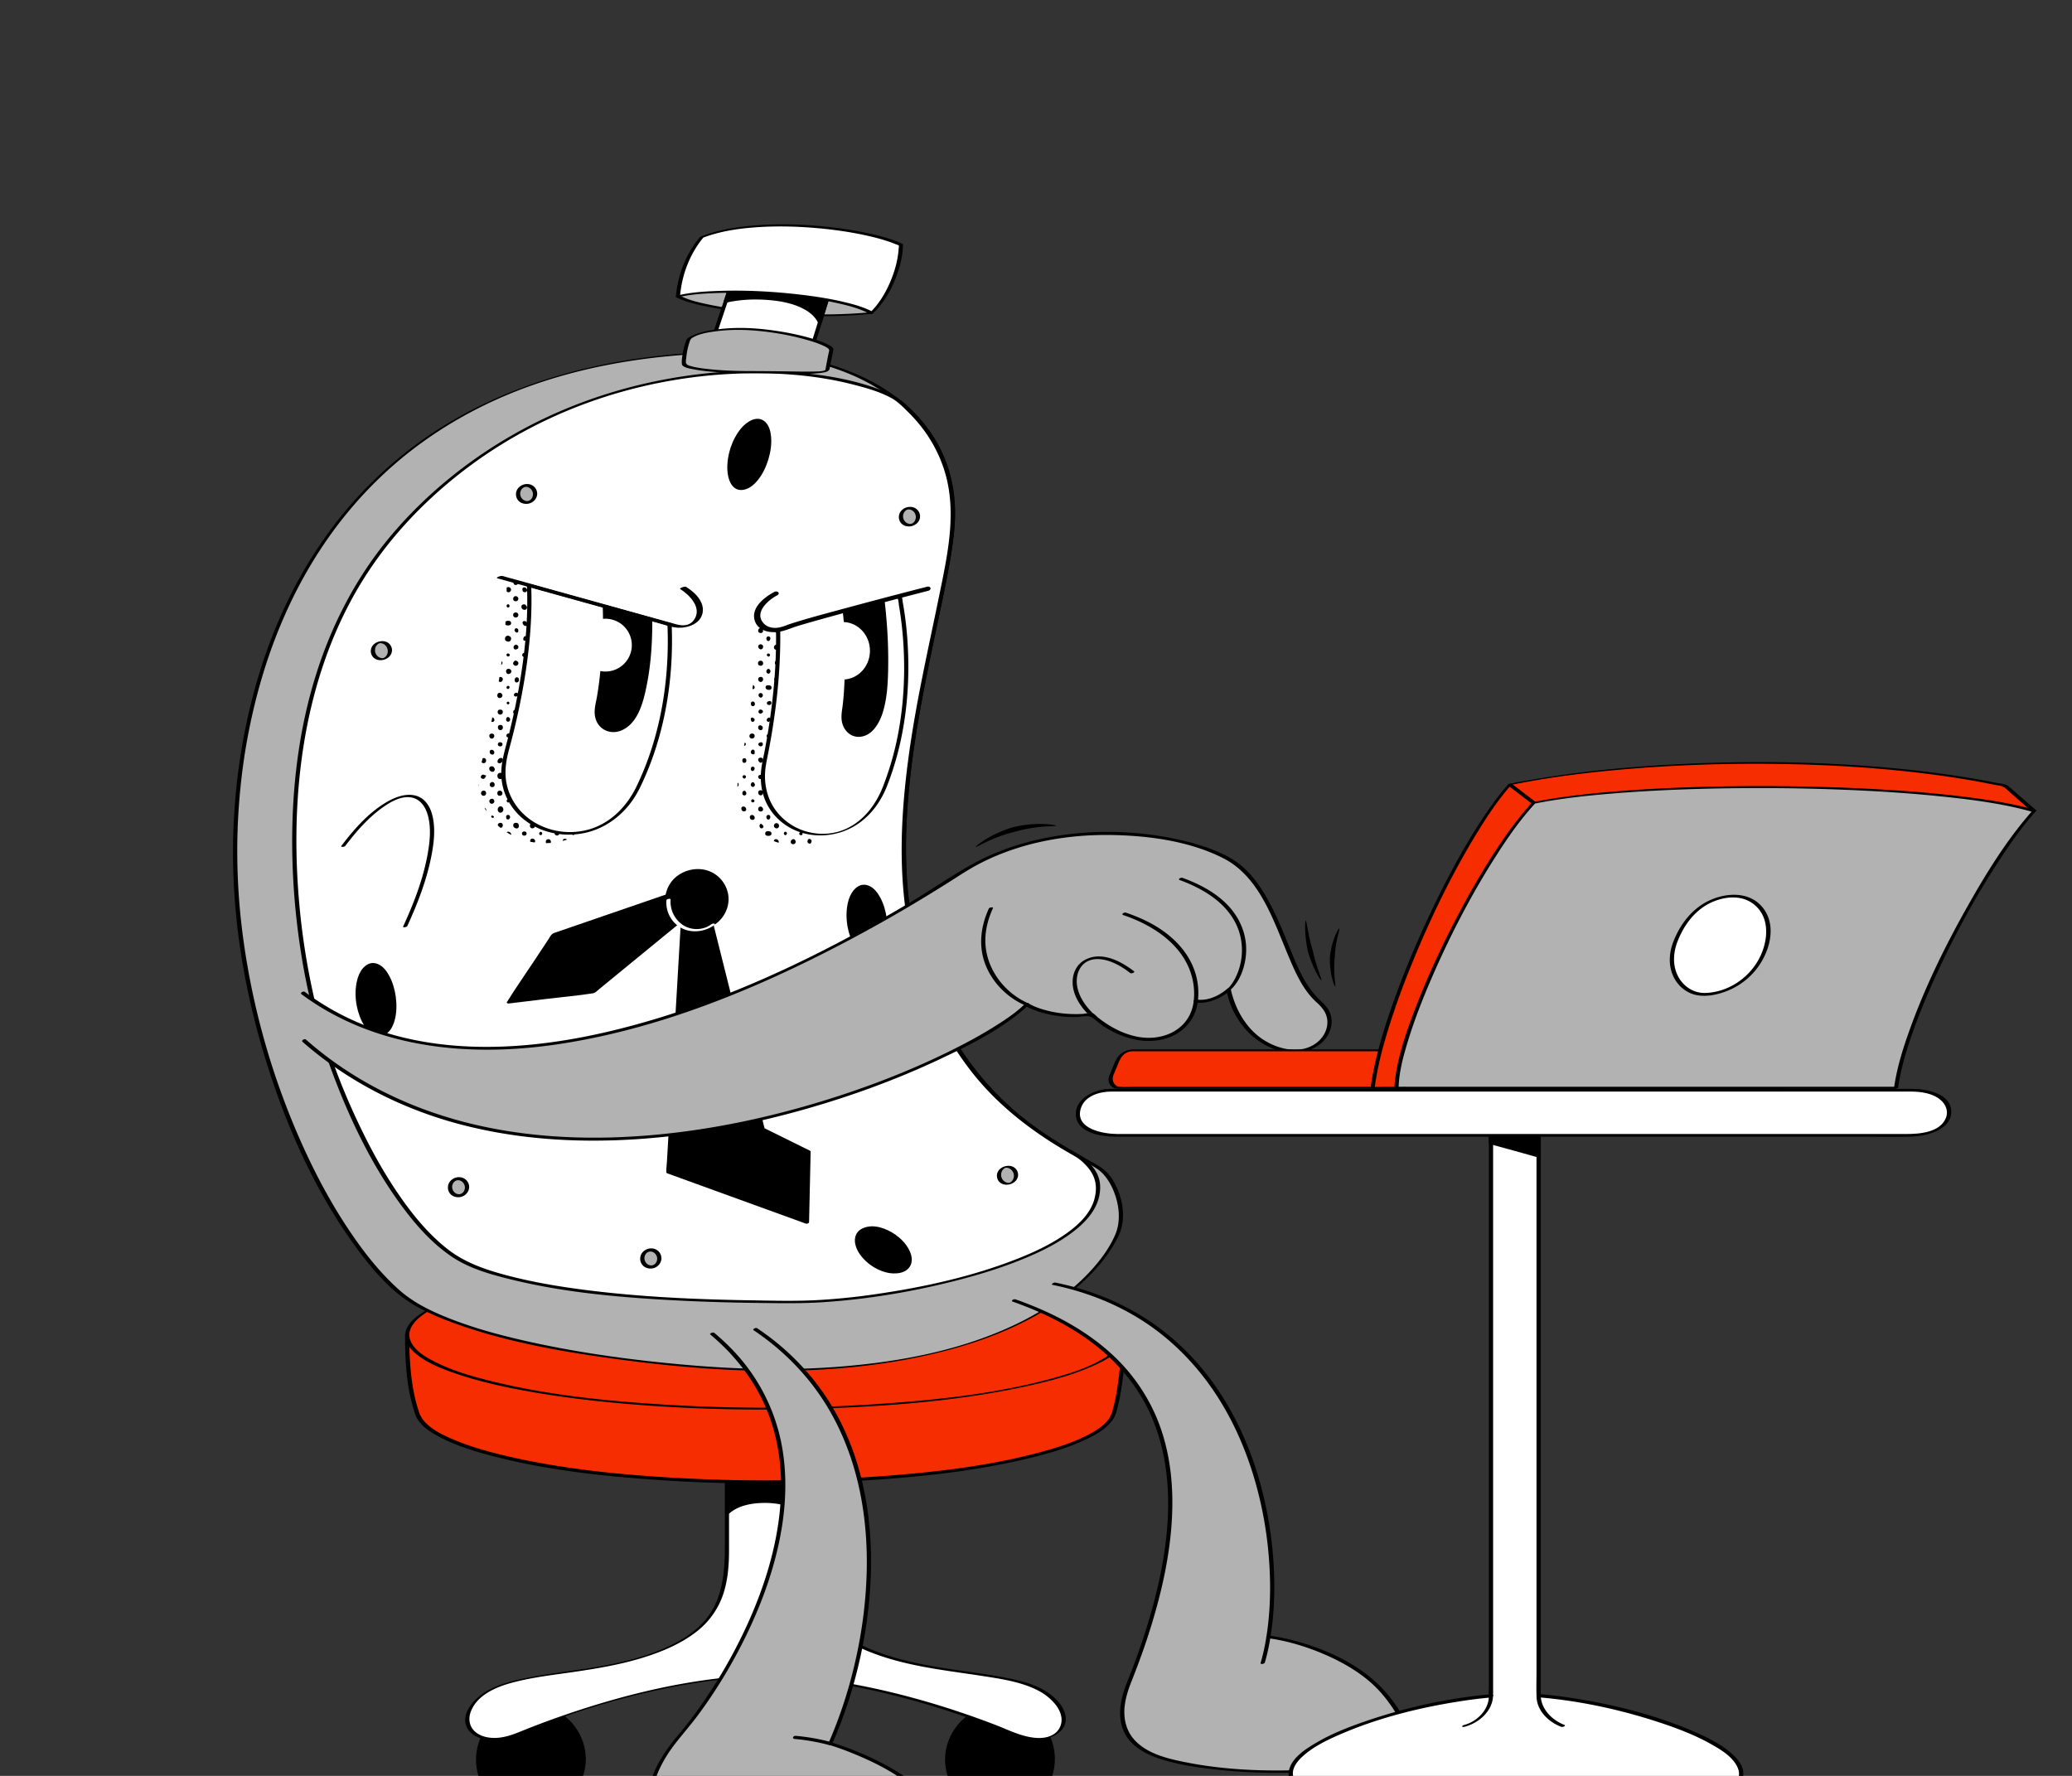
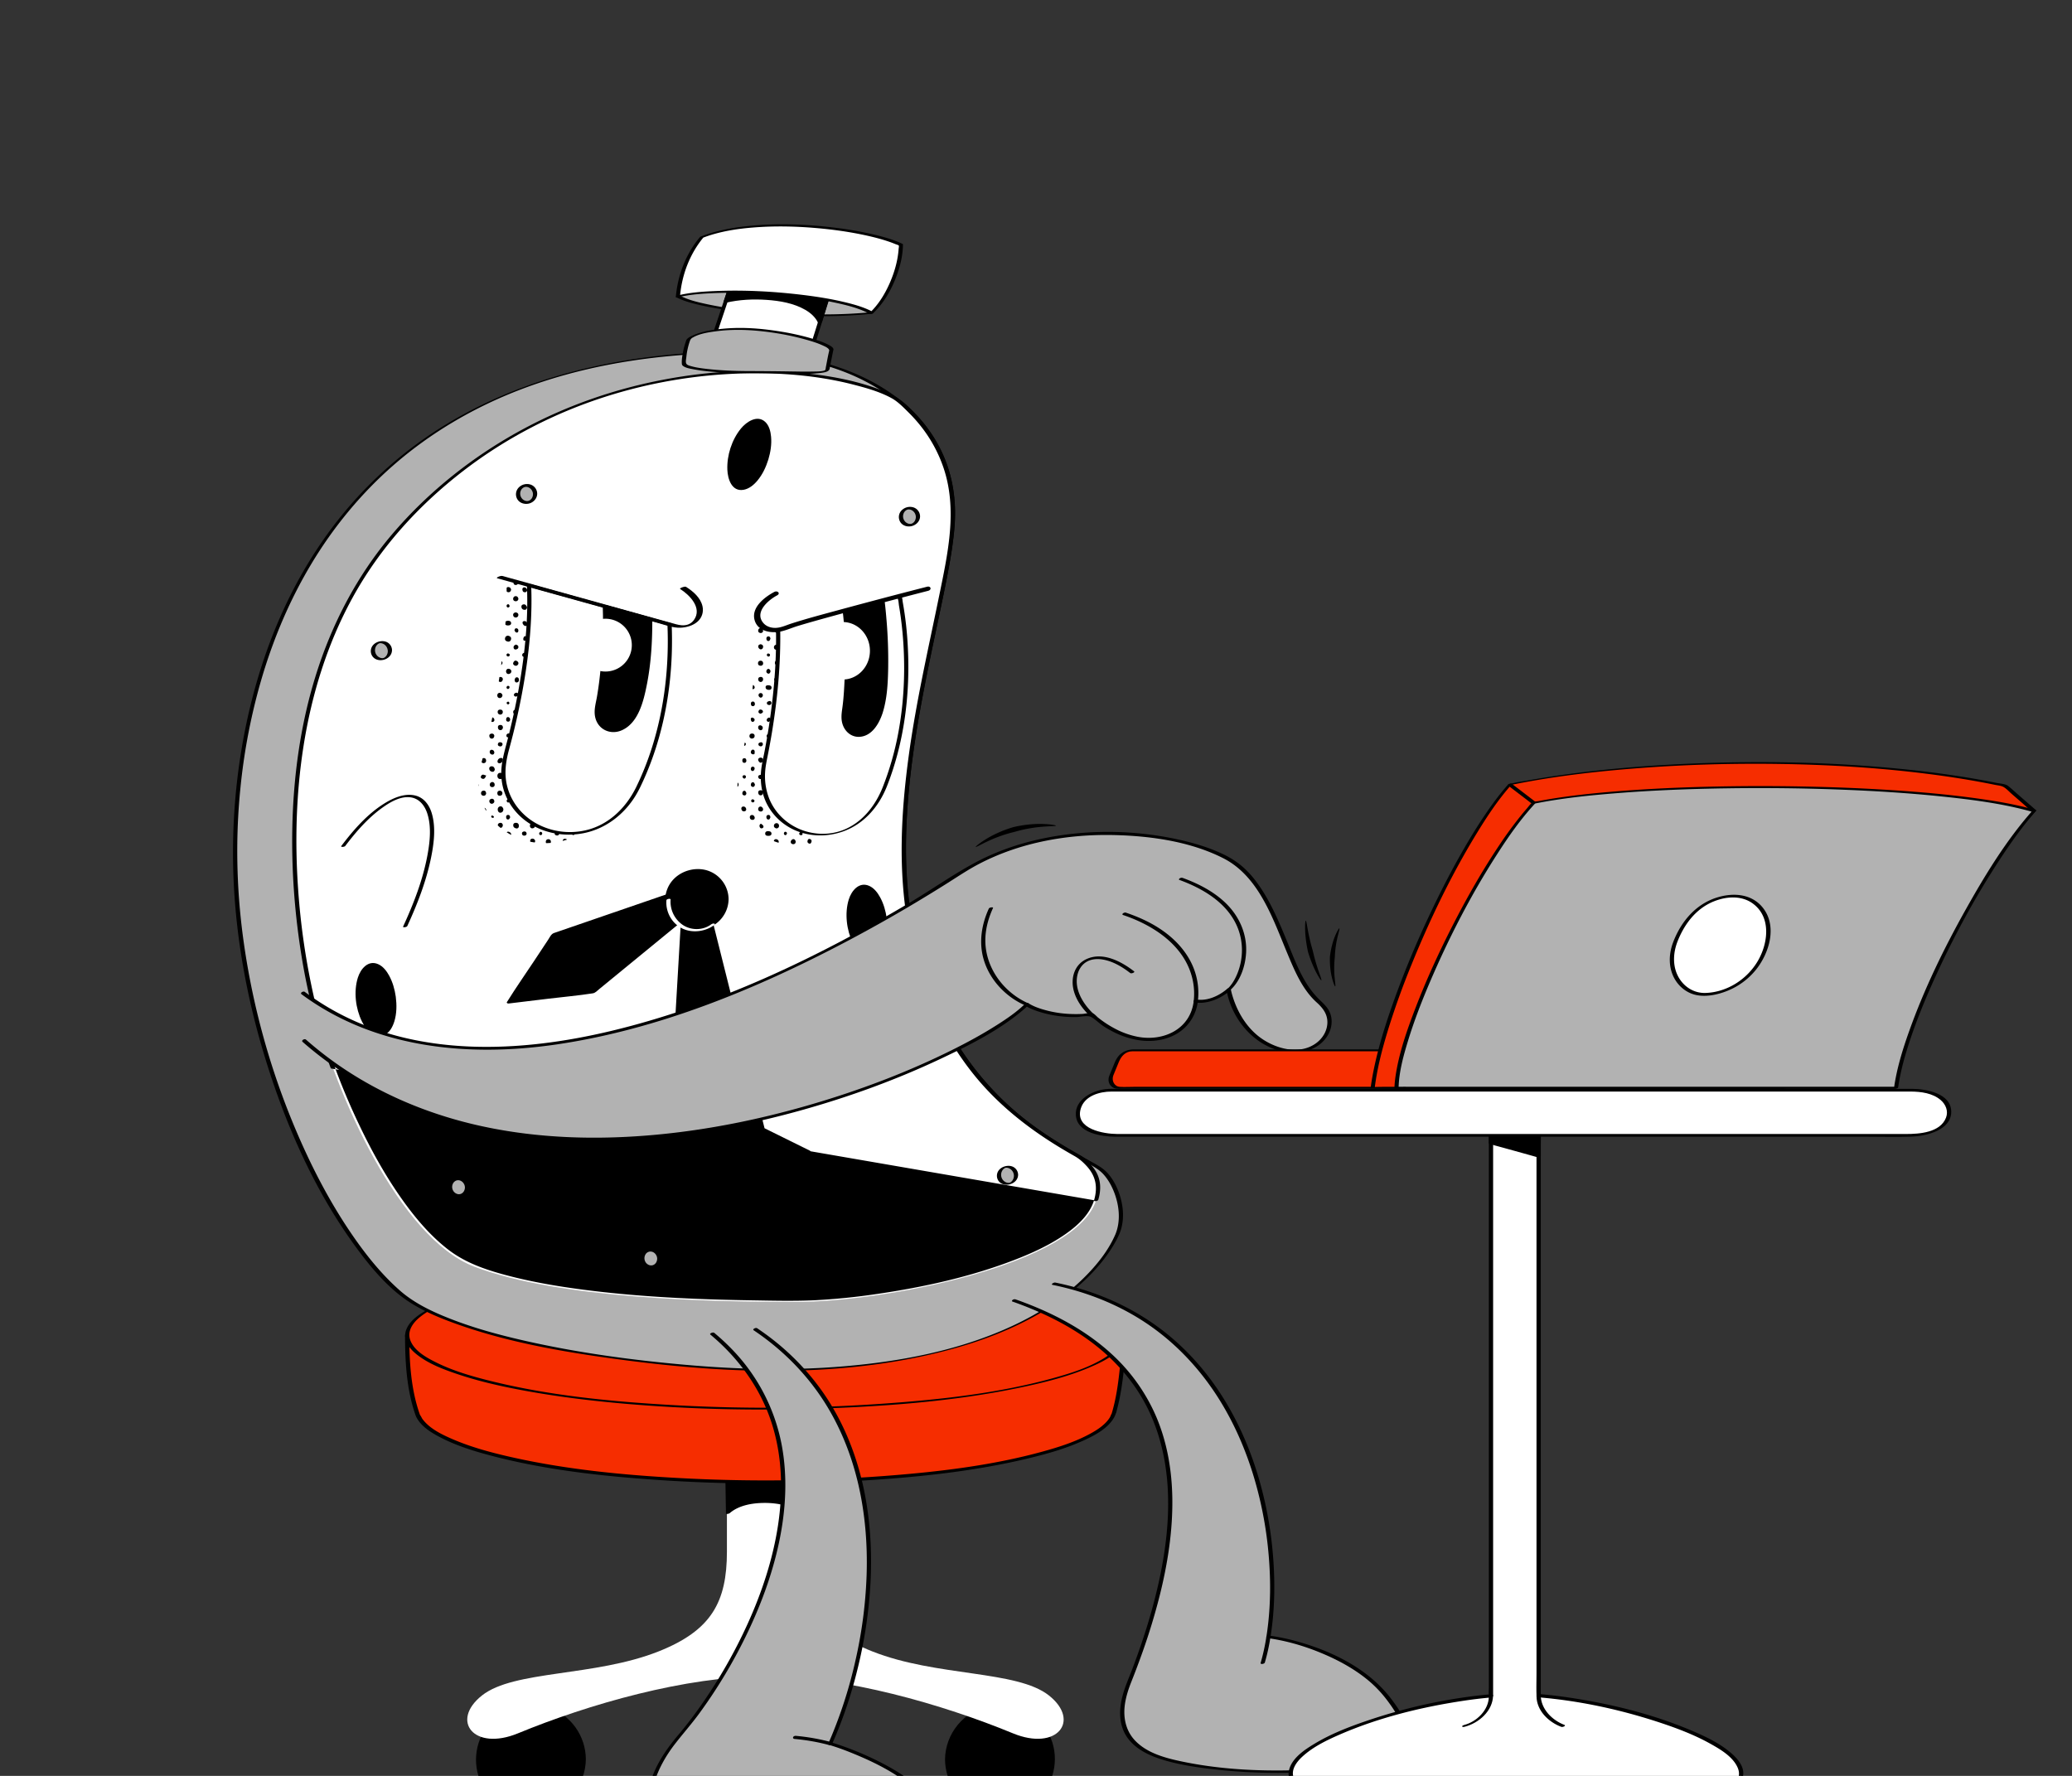
<svg xmlns="http://www.w3.org/2000/svg" width="196" height="168" fill="none">
  <rect width="100%" height="100%" fill="#333333" stroke="none" />
  <g clip-path="url(#a)">
    <g clip-path="url(#b)">
      <path d="M99.054 163.743c-1.13-1.867-3.358-2.795-5.477-2.371-2.39.478-4.165 2.632-4.182 5.076.015 2.174 1.388 4.145 3.441 4.864 2.033.711 4.37.065 5.754-1.59 1.399-1.671 1.593-4.111.464-5.979Zm-47.077-2.184c-2.03-.71-4.37-.063-5.753 1.589-1.398 1.671-1.594 4.106-.465 5.974 1.128 1.868 3.357 2.791 5.475 2.368 2.389-.478 4.166-2.629 4.183-5.073-.015-2.174-1.388-4.14-3.44-4.858Z" fill="#000" />
      <path d="M99.226 160.394c-3.033-2.404-10.64-1.763-16.705-4.168-4.98-1.974-6.468-4.648-6.468-9.457v-13.082h-7.29v13.082c0 4.809-1.487 7.482-6.468 9.457-6.065 2.405-13.672 1.764-16.705 4.168-3.032 2.405-.744 5.291 3.405 3.581 6.652-2.742 15.854-5.398 23.413-5.398 7.559 0 16.76 2.656 23.412 5.398 4.15 1.71 6.438-1.176 3.406-3.581Z" fill="#fff" />
-       <path d="M99.412 160.327c-1.244-.975-2.898-1.345-4.415-1.637-2.05-.394-4.13-.619-6.19-.964-2.205-.369-4.408-.855-6.478-1.721-1.554-.652-3.088-1.51-4.197-2.812-1.651-1.937-1.88-4.488-1.88-6.935v-10.427c0-.695.031-1.399 0-2.094-.002-.034 0-.069 0-.103 0-.023-.06-.029-.07-.029h-7.29c-.072 0-.325.029-.325.135v12.438c0 2.47-.171 5.052-1.817 7.032-1.156 1.39-2.794 2.277-4.445 2.94-2.171.87-4.48 1.328-6.781 1.69-2.083.329-4.189.551-6.25 1.007-1.565.347-3.223.837-4.374 2.024-.493.509-.922 1.178-.894 1.915.023.616.406 1.131.932 1.423 1.697.943 3.73-.044 5.34-.675 4.475-1.755 9.114-3.154 13.84-4.035 2.343-.438 4.716-.744 7.1-.822 2.343-.076 4.69.11 7.01.446 4.794.696 9.508 1.993 14.064 3.632 1.049.377 2.09.776 3.121 1.196.939.384 1.912.68 2.937.613 1.238-.081 2.722-.84 2.427-2.31-.16-.794-.755-1.437-1.365-1.927-.084-.068-.431.087-.37.136.63.506 1.249 1.181 1.362 2.018a1.606 1.606 0 0 1-.73 1.577c-.732.473-1.71.401-2.52.216-1.063-.241-2.071-.749-3.087-1.136-4.406-1.68-8.965-3.021-13.605-3.858-2.28-.411-4.588-.698-6.904-.768-2.235-.068-4.47.098-6.685.402-4.71.646-9.345 1.887-13.832 3.453a82.994 82.994 0 0 0-3.13 1.165c-1.007.399-1.998.868-3.1.877-.72.007-1.509-.177-2.01-.732-.428-.476-.492-1.137-.276-1.726.583-1.585 2.361-2.343 3.859-2.752 1.946-.531 3.972-.749 5.963-1.042 2.21-.325 4.425-.698 6.562-1.37 1.801-.566 3.621-1.333 5.103-2.532a7.458 7.458 0 0 0 2.46-3.628c.396-1.288.49-2.648.49-3.988v-13.005l-.325.135h7.29l-.07-.029v12.168s.05 4.592 1.276 6.564c.84 1.351 2.122 2.328 3.512 3.055 1.886.987 3.95 1.589 6.026 2.018 2.136.442 4.302.697 6.456 1.034 1.698.266 3.5.54 5.048 1.334.305.155.596.339.867.55.085.067.43-.089.37-.136Z" fill="#000" />
      <path d="M76.185 136.853h-7.29c-.065 0-.327.032-.326.13l.09 5.436.013.778c0 .016.033.023.079.022l.032.001a.51.51 0 0 0 .146-.029c.056-.017.102-.04.123-.068.89-.748 2.187-.946 3.311-.945 1.22.002 2.528.262 3.507 1.033.062.049.383-.025.383-.119v-6.215c0-.022-.06-.024-.068-.024Z" fill="#000" />
      <path d="M106.302 126.31c-7.209-.273-67.786 0-67.786 0 0 2.767.274 5.481.93 7.355a1.8 1.8 0 0 0 .085.234l.01.026c1.616 3.516 15.713 6.265 32.868 6.265 17.463 0 31.758-2.849 32.941-6.456h.003c.68-2.214.949-5.675.949-7.424Z" fill="#F62D00" />
      <path d="M106.369 126.162c-1.182-.044-2.365-.053-3.548-.066a903.825 903.825 0 0 0-5.937-.039 4372.131 4372.131 0 0 0-16.594-.015c-3.127.003-6.255.008-9.382.014-3.085.006-6.17.014-9.256.022-6.88.02-13.76.044-20.64.072-.791.003-1.586-.013-2.378.01l-.102.001c-.08 0-.217.068-.217.162.005 2.561.151 5.227 1.028 7.654.02.058.07.085.13.094h.001l-.13-.094c.448.955 1.453 1.558 2.352 2.021 1.516.781 3.168 1.29 4.81 1.722 5.038 1.321 10.275 1.906 15.457 2.266 6.5.452 13.039.475 19.542.083 5.314-.32 10.676-.875 15.86-2.128 1.755-.424 3.515-.928 5.161-1.682.995-.456 2.116-1.04 2.747-1.977.11-.164.202-.337.265-.524l-.151.114c.211-.077.226-.354.279-.549.088-.33.166-.664.234-.999.147-.72.256-1.448.345-2.177.155-1.276.254-2.566.256-3.852.001-.21-.399-.154-.399.028a32.727 32.727 0 0 1-.214 3.485c-.145 1.312-.342 2.635-.725 3.9l.152-.115c-.192.071-.23.331-.329.496a2.77 2.77 0 0 1-.405.51c-.389.394-.863.704-1.344.972-1.417.793-2.991 1.3-4.548 1.731-4.893 1.355-10.008 1.946-15.056 2.329a149.93 149.93 0 0 1-19.416.192c-5.375-.291-10.79-.822-16.048-2.023-1.81-.414-3.622-.908-5.332-1.643-1.024-.44-2.189-.994-2.873-1.917-.092-.124-.198-.439-.357-.463l.13.094c-.869-2.405-1.018-5.039-1.022-7.576l-.216.162 1.628-.007c3.694-.015 7.389-.029 11.084-.042a12463.637 12463.637 0 0 1 26.706-.067c3.02-.004 6.04-.006 9.06-.005 2.681.001 5.362.004 8.044.012 2.144.006 4.289.015 6.433.032 1.401.012 2.803.023 4.204.058l.576.018c.195.008.401-.284.135-.294Z" fill="#000" />
      <path d="M72.409 133.249c18.719 0 33.893-3.107 33.893-6.939 0-3.833-15.174-6.94-33.893-6.94s-33.893 3.107-33.893 6.94c0 3.832 15.174 6.939 33.893 6.939Z" fill="#F62D00" />
      <path d="M106.502 126.257c-.009-.982-.925-1.699-1.677-2.171-1.42-.891-3.066-1.431-4.667-1.889-5.231-1.498-10.738-2.107-16.147-2.505a157.963 157.963 0 0 0-21.194-.121c-5.632.344-11.333.924-16.815 2.316-1.776.45-3.572.984-5.208 1.825-.893.46-2.02 1.107-2.379 2.119-.308.869.235 1.652.875 2.192 1.12.945 2.581 1.495 3.949 1.958 2.152.728 4.384 1.216 6.616 1.619 2.859.516 5.745.874 8.637 1.138 6.952.634 13.96.75 20.933.446 5.952-.259 11.955-.788 17.784-2.07 1.965-.431 3.938-.945 5.796-1.73 1.102-.466 2.368-1.05 3.102-2.045.235-.318.392-.681.395-1.081.001-.075-.392-.017-.394.106-.009.979-.949 1.68-1.699 2.139-1.418.868-3.057 1.388-4.647 1.833-5.201 1.455-10.66 2.052-16.03 2.438-6.9.496-13.846.526-20.751.111-5.562-.334-11.187-.901-16.606-2.251-1.766-.44-3.554-.958-5.187-1.78-.884-.445-2.002-1.068-2.372-2.058-.325-.871.238-1.65.888-2.181 1.132-.924 2.591-1.455 3.96-1.907 2.132-.703 4.341-1.176 6.549-1.567 2.83-.502 5.688-.849 8.55-1.106 6.849-.613 13.751-.726 20.62-.426 5.849.255 11.745.771 17.478 2.01 1.938.419 3.881.918 5.72 1.671 1.106.452 2.387 1.026 3.132 2.011.233.308.392.671.395 1.062.001.077.395.016.394-.106Z" fill="#000" />
    </g>
    <g clip-path="url(#c)">
      <path d="M64.135 28.037c2.63 1.397 12.046 2.202 18.31 1.571-.819-2.645-13.994-5.304-18.31-1.57Z" fill="#B2B2B2" />
      <path d="M63.946 28.105c.7.368 1.487.574 2.253.752a33.32 33.32 0 0 0 3.327.57c2.755.351 5.54.498 8.316.483a48.228 48.228 0 0 0 4.516-.218c.044-.004.311-.05.283-.138-.24-.748-1.128-1.214-1.78-1.535-1.167-.576-2.436-.95-3.702-1.238-2.987-.68-6.213-.955-9.242-.4-1.41.259-2.86.72-3.965 1.667-.071.062.063.074.096.073.09 0 .197-.038.265-.097.93-.796 2.137-1.207 3.32-1.443 1.44-.288 2.922-.345 4.386-.283a26.85 26.85 0 0 1 4.485.57c1.254.269 2.51.617 3.682 1.147.483.218.961.469 1.38.797.284.223.564.495.678.849l.283-.139c-2.688.269-5.405.268-8.101.135-2.507-.125-5.037-.347-7.496-.87-.882-.188-1.806-.398-2.61-.82-.104-.055-.431.108-.374.138Z" fill="#000" />
      <path d="m69.239 26.744-1.984 5.917 9.405.691 1.868-5.955-9.29-.653Z" fill="#fff" />
      <path d="m69.042 26.767-1.739 5.185-.245.731c-.023.069.08.091.123.095l3.169.232 5.061.372 1.175.087c.093.007.244-.04.275-.141l1.637-5.22.231-.736c.022-.069-.079-.091-.123-.094l-3.133-.22-5-.351-1.156-.081c-.159-.011-.42.216-.152.235l3.133.22 5 .35 1.156.082-.123-.094-1.637 5.22-.23.736.274-.141L73.57 33l-5.06-.372-1.176-.087.123.094 1.738-5.184.246-.732c.047-.142-.352-.092-.398.047Z" fill="#000" />
      <path d="m78.603 27.273-3.133-.22-5-.35-1.156-.081c-.1-.008-.24.04-.274.144l-.597 1.78c-.02.06.032.087.105.09.033.009.073.011.124 0 1.256-.292 2.572-.357 3.856-.267 1.238.086 2.549.31 3.639.937.498.286.951.678 1.203 1.203.068.143.36.057.398-.075.29-1.028.604-2.052.96-3.06.024-.069-.081-.097-.125-.1Z" fill="#000" />
      <path d="M66.388 22.438c-1.218 1.45-2.063 3.384-2.253 5.6 3.851-.967 14.916-.282 18.31 1.57 1.716-1.61 2.775-4.552 2.775-6.445-3.151-1.53-13.357-2.86-18.832-.725Z" fill="#fff" />
      <path d="M66.2 22.441c-1.324 1.59-2.083 3.57-2.268 5.625-.01.101.168.067.22.055.951-.236 1.944-.316 2.92-.369 1.308-.07 2.62-.067 3.93-.02 2.719.095 5.464.346 8.126.927 1.071.233 2.18.512 3.15 1.037.08.043.257-.01.317-.067.914-.868 1.58-1.971 2.059-3.132.44-1.067.753-2.227.76-3.388a.057.057 0 0 0-.039-.035c-.824-.397-1.72-.645-2.607-.86a33.614 33.614 0 0 0-3.706-.663c-2.826-.356-5.715-.461-8.549-.14-1.429.16-2.86.44-4.205.96-.26.1-.02.198.149.133 1.574-.61 3.276-.87 4.952-.994 1.862-.14 3.738-.105 5.599.047 1.678.138 3.353.367 4.997.732.656.146 1.31.314 1.948.526.26.086.517.18.77.286.067.028.26.075.3.135.029.041-.014.263-.017.307a6.591 6.591 0 0 1-.027.308c-.11 1.017-.414 2.017-.825 2.95-.452 1.024-1.056 2.01-1.872 2.785l.317-.066c-.865-.468-1.838-.732-2.788-.957-1.275-.302-2.573-.505-3.873-.663-2.767-.336-5.578-.485-8.364-.363-1.159.05-2.338.136-3.467.416l.22.055c.182-2.036.925-3.998 2.238-5.575.098-.118-.292-.08-.366.008Z" fill="#000" />
      <path d="M105.713 116.716c-1.055 2.477-7.296 12.891-32.938 12.891-7.726 0-28.97-2.04-35.086-7.412-7.454-6.546-15.45-24.278-15.45-41.573s7.724-45.87 45.17-47.268c7.85-.292 13.495 1.46 17.197 4.268 3.796 2.875 5.55 6.857 5.55 10.88 0 7.95-7.393 26.629-3.541 41.359 3.202 12.24 10.564 16.805 15.639 19.661.539.302 1.049.585 1.528.856 1.707.968 2.83 4.229 1.931 6.338Z" fill="#B2B2B2" />
      <path d="M105.517 116.753c-.611 1.43-1.601 2.707-2.675 3.816-2.167 2.238-4.872 3.904-7.71 5.15-4.8 2.11-10.051 3.088-15.251 3.531-5.004.426-9.996.307-14.991-.133-5.16-.454-10.321-1.153-15.373-2.309-2.353-.538-4.697-1.176-6.946-2.06-1.692-.664-3.395-1.469-4.768-2.684-1.846-1.634-3.389-3.607-4.76-5.649-1.677-2.497-3.104-5.161-4.348-7.899a70.778 70.778 0 0 1-5.716-19.937c-.617-4.672-.709-9.4-.23-14.088a56.69 56.69 0 0 1 2.064-10.512c1.108-3.698 2.629-7.278 4.613-10.591 2.108-3.521 4.74-6.722 7.836-9.417 3.536-3.079 7.635-5.463 12.008-7.132 5.363-2.047 11.079-3.047 16.796-3.355 5.973-.323 12.452.218 17.56 3.64 2.573 1.722 4.625 4.177 5.627 7.128.78 2.3.806 4.67.493 7.052-.315 2.398-.83 4.768-1.33 7.132-.61 2.89-1.232 5.778-1.752 8.687-1.11 6.208-1.85 12.623-1.004 18.913.795 5.922 3.131 11.802 7.068 16.34 2.79 3.218 6.287 5.507 9.97 7.565.619.345 1.238.647 1.713 1.185.432.489.752 1.072.986 1.679.477 1.241.63 2.694.12 3.948-.02.049.352.022.391-.075.506-1.246.371-2.679-.091-3.919-.236-.632-.566-1.239-1.013-1.747-.444-.502-.998-.792-1.576-1.116-1.797-1.004-3.582-2.027-5.254-3.232-4.257-3.068-7.512-7.202-9.545-12.044a34.537 34.537 0 0 1-2.48-9.57c-.356-3.235-.3-6.505-.023-9.742.525-6.134 1.88-12.14 3.135-18.154.477-2.29.965-4.595 1.195-6.926.26-2.632-.079-5.259-1.254-7.65-2.598-5.287-8.267-7.945-13.82-8.867-3.335-.554-6.724-.538-10.088-.3-2.972.211-5.934.612-8.845 1.251-4.895 1.075-9.658 2.827-13.956 5.426a38.512 38.512 0 0 0-9.78 8.436c-2.559 3.102-4.62 6.595-6.2 10.29-1.48 3.467-2.542 7.107-3.242 10.81-.631 3.35-.974 6.75-1.024 10.16-.105 6.899 1.034 13.806 3.06 20.392 1.87 6.083 4.486 12.086 8.19 17.287 1.314 1.845 2.8 3.721 4.598 5.123 1.538 1.198 3.392 1.982 5.213 2.636 4.836 1.736 9.984 2.637 15.06 3.326 4.494.611 9.039 1.046 13.576 1.125 5.89.102 11.893-.388 17.61-1.867 3.81-.986 7.564-2.452 10.809-4.715 1.894-1.32 3.641-2.936 4.909-4.88.318-.487.607-.997.836-1.533.02-.047-.349-.022-.39.075h-.001Z" fill="#000" />
      <path d="M103.693 113.521c-1.871 6.124-20.085 9.642-28.346 9.642-8.26 0-22.473-.296-30.47-3.331-7.083-2.685-13.16-16.412-15.159-24.512-2.254-9.132-5.081-31.369 8.72-46.066C54.09 32.587 76.87 33.742 84.603 37.624c3.796 2.873 5.55 6.855 5.55 10.879 0 7.95-7.392 26.629-3.54 41.358 3.201 12.241 10.564 16.806 15.639 19.662 1.24 1.138 2.038 2.048 1.441 3.998Z" fill="#fff" />
-       <path d="M103.495 113.543c-.421 1.34-1.518 2.361-2.632 3.15-1.522 1.078-3.244 1.861-4.978 2.526-4.138 1.588-8.536 2.55-12.912 3.19a60.745 60.745 0 0 1-5.868.593c-2.015.097-4.042.042-6.059.009-5.287-.084-10.59-.319-15.838-1.001-2.482-.322-4.96-.743-7.38-1.391-1.996-.534-3.888-1.191-5.53-2.483-1.714-1.351-3.133-3.061-4.381-4.841-1.438-2.051-2.665-4.247-3.756-6.5-1.912-3.95-3.469-8.117-4.451-12.4a66.995 66.995 0 0 1-1.512-10.33c-.31-4.474-.187-8.992.505-13.426.762-4.876 2.23-9.662 4.596-14.003 2.589-4.753 6.257-8.805 10.534-12.098 4.024-3.098 8.597-5.462 13.43-7.006a46.875 46.875 0 0 1 13-2.205c3.501-.092 7.056.18 10.454 1.055 1.22.314 2.524.678 3.635 1.292.598.33 1.136.893 1.619 1.372.494.49.952 1.017 1.369 1.575a13.172 13.172 0 0 1 1.89 3.57c1.373 3.977.43 8.168-.387 12.158-1.025 5.008-2.173 9.992-2.869 15.061-.741 5.398-1.045 10.963-.04 16.35.944 5.06 3.025 10.027 6.291 14.03 2.354 2.884 5.296 5.154 8.487 7.036.316.186.634.37.953.551.445.253.8.573 1.145.953.861.949 1.042 1.99.684 3.213-.043.147.357.094.398-.047.34-1.164.219-2.222-.572-3.163-.322-.382-.688-.785-1.125-1.031a94.388 94.388 0 0 1-.975-.56c-1.517-.887-2.992-1.847-4.371-2.938-3.59-2.839-6.377-6.515-8.216-10.706-2.312-5.265-3.102-10.936-2.9-16.653.197-5.536 1.183-11.009 2.306-16.421.485-2.34 1.003-4.671 1.462-7.015.362-1.852.71-3.724.822-5.61.14-2.35-.281-4.704-1.322-6.822a13.707 13.707 0 0 0-2.28-3.295c-.74-.794-1.548-1.593-2.548-2.036-2.763-1.224-5.842-1.754-8.834-2.012-4.096-.353-8.25-.115-12.29.63-4.671.859-9.21 2.41-13.404 4.644-4.746 2.529-9.08 5.946-12.566 10.051-3.347 3.942-5.758 8.6-7.27 13.537-1.403 4.575-2.053 9.363-2.155 14.14-.086 4.071.216 8.152.864 12.17a57.225 57.225 0 0 0 2.776 10.669c1.706 4.64 3.884 9.237 6.855 13.207 1.282 1.714 2.749 3.345 4.524 4.559 1.706 1.166 3.75 1.726 5.736 2.213 5.164 1.264 10.532 1.71 15.828 1.978 2.559.13 5.12.199 7.681.229 1.94.023 3.882.056 5.82-.066 4.31-.271 8.618-1 12.798-2.073 2.117-.544 4.216-1.19 6.241-2.019 1.662-.68 3.312-1.484 4.743-2.583 1.021-.784 1.978-1.768 2.372-3.023.046-.145-.354-.093-.397.046Z" fill="#000" />
+       <path d="M103.495 113.543c-.421 1.34-1.518 2.361-2.632 3.15-1.522 1.078-3.244 1.861-4.978 2.526-4.138 1.588-8.536 2.55-12.912 3.19a60.745 60.745 0 0 1-5.868.593c-2.015.097-4.042.042-6.059.009-5.287-.084-10.59-.319-15.838-1.001-2.482-.322-4.96-.743-7.38-1.391-1.996-.534-3.888-1.191-5.53-2.483-1.714-1.351-3.133-3.061-4.381-4.841-1.438-2.051-2.665-4.247-3.756-6.5-1.912-3.95-3.469-8.117-4.451-12.4a66.995 66.995 0 0 1-1.512-10.33c-.31-4.474-.187-8.992.505-13.426.762-4.876 2.23-9.662 4.596-14.003 2.589-4.753 6.257-8.805 10.534-12.098 4.024-3.098 8.597-5.462 13.43-7.006a46.875 46.875 0 0 1 13-2.205c3.501-.092 7.056.18 10.454 1.055 1.22.314 2.524.678 3.635 1.292.598.33 1.136.893 1.619 1.372.494.49.952 1.017 1.369 1.575a13.172 13.172 0 0 1 1.89 3.57c1.373 3.977.43 8.168-.387 12.158-1.025 5.008-2.173 9.992-2.869 15.061-.741 5.398-1.045 10.963-.04 16.35.944 5.06 3.025 10.027 6.291 14.03 2.354 2.884 5.296 5.154 8.487 7.036.316.186.634.37.953.551.445.253.8.573 1.145.953.861.949 1.042 1.99.684 3.213-.043.147.357.094.398-.047.34-1.164.219-2.222-.572-3.163-.322-.382-.688-.785-1.125-1.031a94.388 94.388 0 0 1-.975-.56c-1.517-.887-2.992-1.847-4.371-2.938-3.59-2.839-6.377-6.515-8.216-10.706-2.312-5.265-3.102-10.936-2.9-16.653.197-5.536 1.183-11.009 2.306-16.421.485-2.34 1.003-4.671 1.462-7.015.362-1.852.71-3.724.822-5.61.14-2.35-.281-4.704-1.322-6.822a13.707 13.707 0 0 0-2.28-3.295c-.74-.794-1.548-1.593-2.548-2.036-2.763-1.224-5.842-1.754-8.834-2.012-4.096-.353-8.25-.115-12.29.63-4.671.859-9.21 2.41-13.404 4.644-4.746 2.529-9.08 5.946-12.566 10.051-3.347 3.942-5.758 8.6-7.27 13.537-1.403 4.575-2.053 9.363-2.155 14.14-.086 4.071.216 8.152.864 12.17a57.225 57.225 0 0 0 2.776 10.669Z" fill="#000" />
      <path d="M67.382 126.169c13.84 11.495 2.955 31.019-3.219 38.19-3.587 4.166-4.426 9.749 1.824 11.978 5.501 1.962 14.726 1.887 19.689.591 4.935-1.289 4.546-5.006.482-8.218-3.058-2.417-7.617-3.76-7.617-3.76 4.56-10.259 7.296-29.596-7.082-39.202l-4.077.421Z" fill="#B2B2B2" />
      <path d="M67.196 126.251c2.704 2.253 4.802 5.155 5.851 8.534.96 3.089 1.03 6.382.541 9.563-.492 3.201-1.525 6.308-2.86 9.252a47.994 47.994 0 0 1-4.371 7.66 39.015 39.015 0 0 1-2.197 2.872c-1.012 1.195-1.902 2.469-2.457 3.944-.495 1.315-.711 2.781-.343 4.157.386 1.443 1.4 2.583 2.654 3.353 1.506.925 3.299 1.375 5.017 1.71 1.906.372 3.846.566 5.785.647 1.951.081 3.91.047 5.858-.113 1.652-.135 3.311-.354 4.92-.764 1.447-.368 3.13-1.073 3.712-2.575.52-1.341-.138-2.783-.948-3.853-1.188-1.57-2.86-2.738-4.576-3.664a29.21 29.21 0 0 0-5.124-2.139l.067.125a42.412 42.412 0 0 0 2.358-6.925 43.682 43.682 0 0 0 1.254-8.188c.156-2.858.011-5.743-.54-8.555-.557-2.844-1.541-5.606-3.01-8.108-1.568-2.669-3.678-4.98-6.16-6.823-.332-.246-.67-.484-1.013-.714-.118-.079-.48.091-.313.203 2.597 1.741 4.85 3.967 6.56 6.592 1.582 2.43 2.674 5.154 3.33 7.974.646 2.786.875 5.66.788 8.516a42.946 42.946 0 0 1-1.066 8.19 43.058 43.058 0 0 1-2.233 7.059c-.107.255-.216.508-.328.76-.028.065.002.106.067.125.903.266 1.788.608 2.655.972 1.749.735 3.479 1.617 4.966 2.806 1.284 1.027 2.639 2.393 2.982 4.068.129.627.075 1.286-.224 1.859-.327.629-.89 1.092-1.505 1.424-.776.419-1.638.64-2.495.824-.784.169-1.578.295-2.374.395a43.68 43.68 0 0 1-5.612.327 43.695 43.695 0 0 1-5.828-.391c-1.762-.244-3.557-.597-5.216-1.255-1.481-.587-2.903-1.538-3.64-2.997-.627-1.241-.673-2.665-.355-4 .365-1.536 1.163-2.95 2.129-4.186.743-.952 1.54-1.855 2.254-2.831a48.005 48.005 0 0 0 4.364-7.231c1.385-2.827 2.504-5.805 3.162-8.888.655-3.067.844-6.27.245-9.362a17.722 17.722 0 0 0-4.39-8.644 20.81 20.81 0 0 0-1.973-1.867c-.115-.095-.487.062-.368.161v.001Z" fill="#000" />
      <path d="M78.658 164.815a19.569 19.569 0 0 0-3.372-.602c-.093-.008-.218.029-.259.122-.038.089.035.161.122.169 1.102.101 2.212.288 3.28.58.096.026.215.006.28-.075.055-.068.042-.169-.051-.194Z" fill="#000" />
      <path d="M95.923 123.028c15.128 5.318 18.428 17.242 10.863 36.176-1.474 3.69-.476 6.225 3.943 7.331 4.829 1.209 12.715 1.424 17.438.472 5.344-1.077 5.913-2.954 2.841-6.729-2.36-2.901-7.323-4.942-11.024-5.425 1.609-9.91-1.771-29.65-20.286-33.41l-3.775 1.585Z" fill="#B2B2B2" />
      <path d="M95.767 123.125c2.791.984 5.503 2.291 7.841 4.124 1.999 1.567 3.692 3.518 4.854 5.783 1.191 2.321 1.806 4.894 1.982 7.489.21 3.101-.178 6.223-.851 9.248a54.412 54.412 0 0 1-1.461 5.241 69.037 69.037 0 0 1-1.001 2.823c-.321.851-.701 1.689-.937 2.57-.331 1.237-.381 2.594.29 3.73.732 1.239 2.122 1.911 3.446 2.322 1.65.512 3.399.756 5.112.946 1.937.215 3.887.314 5.835.315 1.838.001 3.682-.08 5.506-.312 1.605-.205 3.282-.494 4.762-1.174.896-.412 1.844-1.08 1.925-2.152.091-1.223-.748-2.408-1.445-3.332-2.177-2.887-5.654-4.578-9.076-5.507a18.658 18.658 0 0 0-2.443-.499l.079.087c.359-2.228.424-4.503.297-6.754a36.767 36.767 0 0 0-1.306-7.871c-.769-2.729-1.874-5.37-3.36-7.787-1.552-2.525-3.53-4.787-5.886-6.59-2.607-1.996-5.623-3.39-8.799-4.196a29.194 29.194 0 0 0-1.31-.298c-.132-.027-.468.175-.242.222 3.283.671 6.435 1.93 9.191 3.851 2.425 1.69 4.492 3.863 6.133 6.318 1.572 2.354 2.755 4.956 3.599 7.654a36.406 36.406 0 0 1 1.518 7.875c.188 2.291.174 4.611-.126 6.892-.032.245-.068.489-.107.732-.008.048.033.081.078.087 1.755.234 3.479.734 5.113 1.413 1.678.696 3.314 1.592 4.688 2.792a11.494 11.494 0 0 1 1.675 1.85c.418.565.814 1.162 1.079 1.816.376.932.358 1.905-.435 2.604-.467.412-1.057.671-1.636.879-.817.295-1.673.491-2.525.646-1.698.311-3.429.444-5.152.497-3.678.114-7.445-.08-11.05-.858-1.495-.322-3.11-.775-4.213-1.903-.9-.922-1.174-2.171-1.005-3.423.102-.752.336-1.475.616-2.177.373-.938.729-1.883 1.066-2.835a59.503 59.503 0 0 0 1.604-5.272c.759-3.022 1.251-6.134 1.205-9.257-.039-2.599-.473-5.205-1.479-7.611a17.248 17.248 0 0 0-4.213-5.988c-2.032-1.881-4.453-3.299-6.99-4.381a35.341 35.341 0 0 0-2.13-.826.323.323 0 0 0-.282.036c-.044.03-.13.127-.034.161Z" fill="#000" />
      <path d="M119.786 154.873a19.225 19.225 0 0 1-.537 2.444c-.046.158.356.105.399-.043.235-.799.409-1.621.537-2.444.027-.171-.376-.108-.399.043Zm-69.91-95.91c-.044-.139-.145-.22-.293-.206-.107.01-.175.076-.146.21.062.155.174.284.36.248.098-.02.111-.153.08-.252Zm-1.534-.075c-.03-.129-.184-.175-.328-.16a.44.44 0 0 0-.191.071l-.02.279c.053.066.142.089.24.09.186.001.345-.07.299-.28Zm.994-1.409c.04.145.152.21.291.21.16 0 .22-.106.228-.255-.072-.151-.159-.298-.358-.254-.15.033-.201.152-.161.3Zm-.553-2.14c.14.003.229-.1.26-.241l-.002-.014-.403-.112a.3.3 0 0 0-.05.103c-.038.15.044.262.195.265Zm.927.681c.096-.018.154-.105.154-.213-.036-.135-.12-.23-.26-.24a.171.171 0 0 0-.188.179c.003.179.087.314.294.274Zm-1.705 1.44c.104.036.178-.024.208-.13-.03-.054-.048-.14-.091-.155-.107-.037-.19.03-.203.135-.006.048.043.136.086.15Zm.34-1.672c-.017-.155-.112-.24-.261-.252a.165.165 0 0 0-.16.078l.001.326a.2.2 0 0 0 .148.083c.154.017.246-.08.273-.235Zm.694.859c-.027-.138-.105-.247-.247-.25-.142-.003-.242.106-.251.24-.01.146.102.24.242.24.137.002.237-.08.256-.23Zm-.25 1.77a.243.243 0 0 0 .246-.245c.004-.147-.111-.217-.249-.24-.141.021-.251.099-.246.243a.245.245 0 0 0 .249.242Zm1.543 20.921c-.112.011-.18.095-.18.212a.42.42 0 0 0 .008.077c.14.028.28.051.422.07a.395.395 0 0 0 .045-.142c-.042-.149-.143-.232-.295-.217Zm-.203-1.253c-.011.14.045.249.2.278.14-.007.26-.062.275-.21.015-.139-.063-.253-.209-.273-.142-.019-.252.052-.266.205Zm2.498.944c.152.034.27-.025.268-.195-.001-.106-.087-.17-.196-.186-.105.011-.192.057-.221.162-.034.122.045.195.15.219Zm-5.347-5.913c-.163.021-.233.152-.228.289.008.189.117.316.328.29.162-.02.211-.146.236-.286-.042-.178-.12-.32-.336-.293Zm-.004-7.08c.14-.003.227-.103.257-.243-.023-.143-.113-.241-.248-.25-.146-.009-.242.102-.244.241 0 .138.087.255.236.252Zm.074 1.095c-.134-.01-.261.037-.272.198-.01.142.066.24.212.272.146.003.25-.065.27-.21.018-.143-.06-.25-.21-.26Zm-.112 5.078c.198-.013.295-.142.327-.317.021-.116-.061-.197-.17-.188a.342.342 0 0 0-.332.312c-.016.116.064.176.175.193Zm-.14-1.812c-.018.115.058.177.157.202.146.038.244-.023.283-.17.006-.114-.056-.181-.158-.203-.141-.029-.256.011-.282.171Zm.272-1.812c-.135-.012-.264.036-.268.2-.004.136.058.265.203.284.14.02.232-.075.268-.214.006-.146-.053-.256-.203-.27Zm.163-5.86a.226.226 0 0 0-.08-.181 64.16 64.16 0 0 1-.049.368.29.29 0 0 0 .129-.188Zm.035 1.523c-.019-.162-.132-.216-.278-.203-.017.001-.032.007-.048.011l-.06.399a.21.21 0 0 0 .141.06c.15.005.225-.114.245-.267Zm-1.854 7.95c.143-.003.255-.056.267-.21.01-.14-.047-.261-.202-.273a.291.291 0 0 0-.124.019l-.101.37c.036.044.09.076.16.094Zm.875-3.902c.107-.008.192-.087.177-.203-.016-.121-.086-.2-.197-.228l-.087.418c.032.01.068.016.107.013Zm-.068 2.635c-.115-.01-.194.08-.196.19-.003.15.092.252.241.264.115.01.177-.076.197-.18-.01-.158-.094-.26-.242-.273Zm-.73 2.372c-.146-.055-.252.017-.299.154-.04.116.048.184.144.213.142.043.247-.012.36-.33-.015.04-.117-.005-.205-.038Zm.682-3.898c-.105.017-.19.084-.185.203.007.146.088.269.237.267.148-.002.224-.123.236-.272-.03-.163-.14-.22-.288-.198Zm.004 3.09c-.152.018-.22.129-.19.274.028.142.145.225.275.242.153.02.226-.09.244-.235-.042-.174-.13-.302-.329-.28ZM49.4 61.943c-.015.114.056.183.201.219.057-.035.184-.066.208-.134.054-.156-.057-.252-.205-.262-.103-.007-.189.07-.204.177Zm.441-1.644c-.04-.095-.147-.154-.23-.095-.066.046-.108.16-.112.245-.006.097.048.19.183.155.122-.065.224-.15.16-.305Zm-.756 3.968c-.021-.161-.138-.223-.268-.179-.065.022-.131.15-.132.23 0 .125.052.27.225.237.144-.028.195-.144.175-.288Zm-.539 3.112c.014.152.126.23.27.22.168-.046.25-.144.207-.304a.218.218 0 0 0-.226-.168c-.152.006-.265.094-.25.252Zm-1.022 7.688c.014-.14-.071-.236-.214-.272-.144.001-.254.062-.263.213-.008.135.046.263.205.271.14.008.258-.066.273-.212Zm1.495-9.426c-.028-.096-.134-.128-.236-.096-.097.031-.167.093-.173.205a.179.179 0 0 0 .206.143c.138-.016.25-.096.203-.252Zm-.68-5.152c.049-.207-.083-.3-.255-.348-.163-.012-.269.07-.304.21-.054.211.084.31.263.344.152.029.262-.063.296-.206Zm-.993 16.394c.186-.019.273-.163.27-.347-.042-.143-.136-.267-.27-.256-.187.014-.285.165-.26.353.018.137.118.263.26.25Zm.218 1.147c-.043-.158-.15-.218-.301-.177-.102.028-.182.106-.17.217l.006.031c.081.074.164.147.25.216h.002c.152-.012.214-.138.213-.287Zm.494-16.221c-.11.026-.172.099-.137.205.015.044.102.096.151.09.106-.01.172-.093.136-.2-.015-.044-.098-.064-.15-.095Zm.053 1.458c-.152-.011-.224.102-.244.236.015.157.093.267.242.258.136-.008.261-.111.264-.247.002-.14-.125-.237-.262-.247Zm.774 5.81c.107-.001.17-.09.185-.2-.01-.107-.054-.196-.159-.228-.126-.038-.192.05-.215.153-.032.148.01.278.189.275Zm-.303-7.812c.01.103.088.192.195.178.18-.023.307-.128.241-.326-.022-.067-.137-.103-.192-.14-.173.05-.257.144-.244.288Zm.45-1.657c-.012-.108-.097-.169-.2-.17-.11 0-.15.087-.163.22.043.05.09.156.16.174.17.043.217-.084.203-.224Zm-.331 3.355c.137.057.245-.002.322-.131.052-.146-.027-.245-.146-.308-.147-.078-.245.015-.308.135-.077.146.002.25.132.304Zm-3.389 11.306a.425.425 0 0 0-.023-.096c.002.068.005.136.01.203a.22.22 0 0 0 .013-.107Zm.194.739c-.017.142.067.25.211.268.143.018.24-.06.27-.208-.013-.134-.048-.262-.21-.271-.14-.009-.255.066-.271.21Zm.325 1.408c.05.101.102.2.157.298.027-.151-.038-.24-.157-.298Zm.733-.38c.142-.052.231-.15.186-.302-.044-.148-.165-.204-.313-.148-.098.037-.165.124-.147.23.024.144.114.233.274.22Zm-.095 1.254c.02.044.107.083.162.08.086-.007.108-.075.07-.151l-.169-.095c-.024.056-.08.129-.063.166Zm.142-2.832a.204.204 0 0 0 .181-.208c.004-.15-.066-.251-.224-.274-.145.033-.248.12-.236.27.011.156.126.233.279.212Zm3.243-10.982c0-.116-.062-.2-.17-.213-.157-.018-.257.082-.277.228a.19.19 0 0 0 .167.217c.156.017.236-.094.28-.232Zm-.99 14.897c.178-.002.222-.136.218-.27-.004-.144-.094-.256-.25-.263-.143-.007-.276.048-.282.212-.007.198.128.29.313.321Zm.003-2.096c-.158.02-.2.137-.17.279.02.1.08.17.195.163.16-.03.202-.138.174-.279-.02-.103-.091-.177-.2-.163Zm.75 1.084c.044.018.116-.032.175-.052-.03-.055-.047-.125-.092-.163-.065-.054-.147-.028-.16.054-.008.052.035.142.078.16Zm-.24 1.502c.019.157.128.21.273.183.104-.02.165-.087.165-.199-.025-.16-.13-.209-.274-.182-.103.02-.177.089-.164.198Zm-1.28-12.483c-.047-.011-.144.03-.157.07-.038.114.037.186.148.184.039 0 .077-.077.115-.119-.035-.048-.063-.126-.107-.135Zm-.017 1.89c.106-.002.169-.089.18-.2-.01-.105-.054-.194-.159-.225-.124-.036-.193.046-.214.152-.028.147.017.276.193.273Zm.24 1.238c-.013-.104-.126-.126-.227-.12-.111.015-.181.083-.187.19-.006.109.053.19.174.177.143-.015.26-.09.24-.247Zm-.339-4.6c-.04.024-.079.116-.065.158.034.097.124.145.218.082.044-.03.054-.107.075-.154-.049-.11-.138-.138-.228-.086Zm.112 13.77a.184.184 0 0 0-.16.058c.134.086.273.167.414.243.002-.014.008-.025.007-.04-.005-.142-.118-.23-.261-.261Zm.017-1.162c.07-.017.114-.139.145-.179-.005-.167-.075-.239-.184-.244-.115-.005-.193.067-.193.185 0 .147.058.282.231.239Zm-.093-1.61c.108.04.176-.026.204-.134-.03-.053-.048-.14-.09-.154-.106-.036-.192.027-.203.135-.005.05.044.136.088.153Zm5.479 3.448c-.157-.03-.247.053-.273.196a6.75 6.75 0 0 0 .413-.12.25.25 0 0 0-.14-.076Zm.677-.656c-.043.014-.094.103-.089.153.01.106.09.177.2.137.045-.016.065-.1.096-.153-.027-.111-.102-.17-.207-.136Zm-3.082.007c-.044.016-.065.1-.097.152.026.11.1.172.206.139.044-.014.095-.103.09-.153-.01-.107-.089-.177-.199-.138Zm.753.686c-.149.011-.22.131-.213.27a.212.212 0 0 0 .03.101c.143-.003.285-.01.427-.022a.249.249 0 0 0 .024-.136c-.016-.145-.13-.225-.268-.214Zm20.108-4.151c.146.002.222-.124.238-.271-.02-.17-.133-.224-.28-.208-.107.012-.189.086-.187.2.002.147.081.277.229.279Zm.176 3.1c.108-.048.115-.162.054-.249-.051-.072-.139-.12-.203-.172-.114.069-.149.157-.129.257.03.15.128.229.278.164Zm-.111-4.657c.095-.029.168-.093.15-.212-.05-.137-.144-.209-.292-.158-.093.032-.181.09-.149.21.04.147.148.203.29.16Zm-.096-4.608c.108.025.198-.054.222-.156.039-.157-.048-.254-.195-.3-.115-.013-.205.039-.223.146-.024.148.045.275.196.31Zm.062 7.698c.153-.028.233-.132.19-.278-.022-.079-.12-.178-.195-.19-.149-.023-.25.093-.257.234-.008.155.107.225.262.234Zm-.032-4.618c.145 0 .238-.124.236-.27-.003-.168-.13-.214-.278-.212-.156.044-.233.15-.166.298.036.08.137.185.208.184Zm.011-1.551c.107.007.176-.075.202-.182 0-.116-.06-.207-.169-.202-.085.003-.22.058-.24.121-.05.153.057.253.207.263Zm.46-5.58c.005.159.132.226.28.237.153.013.282-.042.282-.209 0-.165-.135-.214-.28-.225-.141 0-.29.015-.282.197Zm.14-2.987c.024.044.119.088.162.074.097-.032.148-.126.092-.224-.025-.042-.106-.052-.153-.073-.114.042-.154.128-.1.223Zm.122-1.833c-.115.004-.188.084-.187.196.001.154.083.274.245.234.067-.016.106-.148.14-.2-.017-.159-.082-.233-.198-.23Zm-.04 3.515c.107.045.178-.037.218-.126.06-.141-.01-.239-.126-.312-.11-.017-.183.041-.221.133-.06.14 0 .251.13.306Zm.075 15.352c.136-.004.273-.063.258-.23-.013-.157-.141-.207-.31-.209-.122-.011-.263.039-.28.184-.03.234.163.26.332.255Zm-.675-11.924c-.154-.066-.263.004-.295.156-.022.11.056.183.201.22.057-.035.167-.067.206-.138.05-.091-.012-.195-.112-.238Zm-1.147 2.446c-.018.143.054.245.204.278.14-.006.258-.06.28-.209.02-.144-.049-.252-.204-.267-.142-.013-.26.046-.28.198Zm1.031-3.6c.145.023.218-.09.238-.23-.018-.106-.082-.188-.183-.197-.15-.011-.244.092-.228.231.01.074.104.184.173.196Zm.023-5.048c-.15.026-.254.114-.222.266.017.082.106.188.182.209.15.04.257-.067.274-.212.019-.156-.086-.237-.234-.263Zm.027-1.527c-.15-.023-.25.094-.258.234-.008.155.107.227.257.235.16-.026.238-.133.197-.278-.023-.079-.12-.18-.196-.191Zm.004 4.62c-.148 0-.267.07-.26.23.007.142.099.239.254.251.153-.039.22-.146.206-.294-.011-.107-.087-.185-.2-.186Zm-.693 9.98c-.161-.057-.25.062-.262.21a.197.197 0 0 0 .172.213c.118.017.181-.064.22-.21-.034-.058-.063-.19-.13-.213Zm.69-11.038c.153-.024.225-.125.207-.267-.018-.145-.128-.224-.27-.207-.148.017-.223.13-.21.271.013.156.133.2.273.203Zm1.54 3.018c.098-.012.16-.09.17-.202-.024-.12-.05-.265-.22-.227-.067.015-.154.12-.16.191-.013.128.042.26.21.238Zm-.828 3.448c-.099-.002-.172.069-.172.184.029.139.11.233.255.224.038-.002.09-.09.1-.145.025-.14-.022-.26-.183-.263Zm-.195 7.841c.002.154.086.273.247.234.067-.016.106-.149.13-.186-.002-.18-.077-.246-.19-.243-.115.002-.188.084-.187.195Zm.48-10.775c-.006-.115-.067-.205-.181-.193-.088.01-.22.065-.24.13-.053.164.072.243.22.246.105.002.181-.07.201-.183Zm.567-2.492c-.156.005-.262.08-.298.222-.03.12.047.19.163.187.176-.005.344-.061.348-.27.002-.105-.118-.136-.213-.14Zm-.578 11.825c-.002-.14-.108-.228-.251-.254-.114-.003-.187.061-.207.164-.03.153.056.254.196.287.152.036.265-.045.262-.197Zm-.29-4.918c-.11 0-.17.09-.18.165 0 .146.054.23.157.264.128.043.192-.047.216-.15.035-.154-.02-.277-.193-.279Zm.04-3.037c-.076.022-.172.107-.184.178-.025.145.075.246.22.209.065-.016.103-.137.135-.185-.008-.147-.064-.234-.172-.202Zm.698-8.044c.092.047.184-.008.24-.1a.25.25 0 0 0 .005-.143 4.846 4.846 0 0 1-.371.01.221.221 0 0 0 .126.232Zm.014 1.147c-.145.015-.225.13-.215.269.012.15.133.219.271.212.156-.007.204-.127.207-.268-.021-.153-.123-.228-.263-.213Zm.132 1.498c-.16-.054-.25.063-.258.215-.007.11.067.194.176.209.118.016.182-.063.214-.212-.033-.057-.064-.19-.132-.212Zm-3.69 11.685a.36.36 0 0 0-.094-.148c-.01.134-.014.269-.015.404.081-.048.115-.143.11-.256Zm.549 2.575c.1-.015.173-.08.17-.198-.021-.145-.111-.247-.248-.254-.15-.008-.237.097-.206.25.005.024.014.043.023.062l.016.038c.05.079.136.117.245.101Zm-.093-1.525c.159.065.27-.02.276-.177.004-.082-.076-.167-.108-.23-.16-.036-.227.04-.257.142-.03.102-.02.22.09.265Zm.04-1.58c.11.036.165-.044.198-.138 0-.112-.061-.179-.168-.171-.1.007-.182.066-.146.183.015.05.067.11.116.126Zm.124-3.12c.043-.027.052-.108.073-.157-.028-.069-.072-.105-.122-.114l-.051.293a.14.14 0 0 0 .1-.021ZM70.4 71.73c-.102.003-.174.07-.178.18-.004.138.034.26.2.254.1-.003.169-.072.18-.182-.005-.133-.034-.258-.202-.252Zm4.592 6.144c-.118-.021-.193.066-.201.17-.017.2.12.297.293.335.117.026.174-.062.203-.166-.01-.19-.112-.307-.294-.34Zm-.022 1.528c-.077.032-.164.14-.17.22-.012.154.106.245.255.236.157-.009.223-.12.209-.276-.05-.141-.142-.245-.294-.18Zm.765-.7a.21.21 0 0 0-.124.116c-.038.114.046.176.14.191.107.017.167-.05.172-.16-.025-.098-.072-.18-.188-.147Zm.807 1.099c.131.04.179-.053.211-.141.053-.143-.012-.248-.15-.29-.112-.033-.178.05-.207.144-.041.138.006.243.146.286Zm-3.092-1.43c.15-.015.243-.109.243-.247 0-.136-.087-.253-.236-.25a.247.247 0 0 0-.25.244c-.004.142.109.22.243.253Zm-.15-1.887c.002.15.084.272.248.228.067-.018.105-.147.127-.182 0-.183-.078-.246-.19-.242a.185.185 0 0 0-.185.196Zm.087 2.898c-.106.02-.182.084-.18.192.144.056.291.107.44.15a.233.233 0 0 0 .015-.12c-.02-.14-.132-.21-.275-.222Zm.855-.688c-.042.01-.093.103-.089.154.01.106.083.187.2.143.045-.018.066-.1.094-.145-.016-.128-.102-.177-.205-.152Zm-3.023-2.786c.107-.012.177-.093.136-.203-.017-.046-.1-.067-.154-.098-.112.028-.167.107-.133.21.014.045.103.097.151.091Zm.17-10.885c-.02-.118-.076-.193-.167-.218l-.045.381c.014.003.024.009.04.009.097 0 .17-.07.172-.172Zm-.159 1.78c.101-.002.17-.072.181-.2-.012-.113-.037-.241-.205-.236-.103.003-.171.072-.174.181-.004.138.034.259.198.255Zm.05 5.74c-.15-.053-.24.032-.255.18-.01.095.032.18.134.217.113.004.177-.063.21-.16.034-.098.012-.202-.088-.237Zm.008-1.612c-.103-.045-.197.016-.239.118-.062.151-.005.27.149.307.114.027.18-.063.158.02.069-.303.027-.404-.068-.445Zm-.25-2.79c.026.091.094.176.209.138.093-.03.145-.107.135-.247-.05-.04-.114-.135-.187-.142-.184-.02-.192.122-.156.25Zm.176 9.418c.101-.01.175-.079.18-.195-.02-.144-.107-.256-.242-.263-.141-.007-.244.1-.22.251.022.146.137.221.282.207Z" fill="#000" />
      <path d="M60.37 74.468c-3.799 7.793-14.577 4.21-12.491-3.272 1.647-5.903 2.358-11.535 2.167-15.832l7.165 1.991c1.587.443 3.097.863 4.29 1.197.763.21 1.396.387 1.836.508.162 3.807-.197 9.727-2.968 15.407Z" fill="#fff" />
      <path d="M60.182 74.459c-.907 1.846-2.416 3.399-4.423 3.992a6.589 6.589 0 0 1-5.033-.556c-1.492-.832-2.571-2.273-2.843-3.972-.169-1.058.01-2.073.29-3.095.476-1.74.88-3.498 1.212-5.27.568-3.06.932-6.18.886-9.296a32.732 32.732 0 0 0-.027-.95l-.319.168c3.563.99 7.126 1.978 10.687 2.972l2.604.723-.079-.061c.163 3.882-.276 7.818-1.442 11.53a27.82 27.82 0 0 1-1.513 3.815c-.087.18.31.146.373.018 1.915-3.946 2.847-8.31 2.993-12.682.03-.929.025-1.859-.014-2.788 0-.033-.055-.055-.078-.061-3.517-.972-7.03-1.956-10.545-2.933l-2.746-.763c-.108-.03-.325.03-.319.168.138 3.17-.191 6.36-.734 9.482a64.332 64.332 0 0 1-1.192 5.43c-.3 1.135-.6 2.219-.473 3.404.188 1.771 1.238 3.314 2.746 4.235 1.526.933 3.406 1.201 5.145.823 2.017-.44 3.71-1.768 4.78-3.515.157-.26.303-.527.437-.8.088-.18-.31-.146-.373-.018Z" fill="#000" />
      <path d="M64.342 55.72c.897.567 2.107 1.797 1.306 2.923-.288.405-.716.55-1.198.505-.333-.03-.654-.14-.975-.228l-1.09-.302c-3.57-.989-7.136-1.987-10.704-2.978l-4.139-1.15c-.124-.035-.304.028-.415.08-.054.025-.202.104-.078.139 3.215.895 6.43 1.786 9.644 2.68 1.87.52 3.737 1.042 5.606 1.56.666.186 1.355.457 2.055.433.57-.02 1.195-.191 1.631-.576.416-.367.59-.917.467-1.458-.184-.806-.88-1.404-1.547-1.826-.094-.06-.288.009-.381.042-.03.01-.262.104-.182.155Z" fill="#000" />
      <path d="m61.613 58.441-4.277-1.192c-.097-.028-.325.032-.32.16.077 1.946-.021 3.906-.204 5.844a32.978 32.978 0 0 1-.345 2.673c-.118.664-.325 1.317-.148 1.992.296 1.136 1.471 1.634 2.521 1.158 1.543-.699 2.028-2.715 2.331-4.217.422-2.085.543-4.237.532-6.36 0-.037-.039-.054-.09-.058Z" fill="#000" />
      <path d="M83.683 74.467c-3.012 7.566-12.856 4.759-11.364-2.424.94-4.518 1.352-8.841 1.286-12.463.228-.031.466-.096.712-.195.664-.27 3.027-.933 5.591-1.626 1.186-.32 2.373-.637 3.561-.949.542-.143 1.059-.277 1.533-.403.03.02.06.04.089.063.453 2.162 1.707 10.18-1.407 17.997Z" fill="#fff" />
      <path d="M83.488 74.504c-.669 1.664-1.825 3.175-3.493 3.92-1.35.603-2.922.594-4.286.04-1.348-.549-2.446-1.618-2.973-2.982a5.812 5.812 0 0 1-.362-2.401c.028-.535.138-1.052.243-1.576.152-.763.292-1.529.418-2.297.523-3.195.825-6.44.769-9.681l-.237.12c.52-.08 1.004-.302 1.504-.46a64.009 64.009 0 0 1 1.943-.572c1.708-.482 3.423-.942 5.139-1.398.954-.253 1.909-.502 2.863-.755l-.202.012c.185.126.19.615.226.825.06.354.115.71.164 1.065.132.976.224 1.957.274 2.94.139 2.68-.01 5.383-.504 8.022a28.072 28.072 0 0 1-1.486 5.178c-.022.056.352.025.391-.073 1.667-4.208 2.235-8.798 1.992-13.302a33.125 33.125 0 0 0-.474-4.159c-.029-.158-.032-.498-.163-.598-.136-.103-.358.01-.502.048a614.307 614.307 0 0 0-4.555 1.208c-1.317.355-2.633.713-3.943 1.092-.46.132-.918.27-1.374.415-.402.129-.798.314-1.216.379-.044.006-.239.047-.238.12.052 3.01-.206 6.023-.66 8.997a64.887 64.887 0 0 1-.426 2.465c-.115.602-.265 1.2-.323 1.812-.08.858.002 1.733.291 2.547.505 1.418 1.62 2.548 3.004 3.124 1.407.585 3.003.587 4.434.084 1.978-.696 3.383-2.318 4.153-4.232.022-.055-.352-.025-.391.074Z" fill="#000" />
      <path d="M83.856 58.614a40.67 40.67 0 0 0-.188-1.856c-.012-.093-.175-.083-.231-.068-1.188.312-2.375.628-3.561.949-.078.02-.178.08-.166.174.157 1.204.202 2.424.219 3.638a48.101 48.101 0 0 1-.098 3.99c-.038.55-.087 1.098-.166 1.643-.068.47-.112.931.026 1.394.214.714.823 1.26 1.591 1.227 1.176-.05 1.857-1.212 2.191-2.202.445-1.367.517-2.86.544-4.287a45.959 45.959 0 0 0-.16-4.602Z" fill="#000" />
      <path d="M73.247 55.996c-.921.49-2.221 1.474-1.857 2.698.316 1.059 1.608 1.252 2.534 1.03.541-.13 1.02-.35 1.564-.514.75-.227 1.503-.44 2.257-.65a399.149 399.149 0 0 1 5.648-1.52c1.467-.386 2.934-.772 4.403-1.148.367-.094.264-.48-.103-.386a590.92 590.92 0 0 0-8.514 2.247c-1.453.395-2.913.78-4.346 1.243-.492.16-.974.4-1.5.403-.403.003-.83-.132-1.104-.44-.913-1.022.432-2.186 1.276-2.633.36-.191.035-.485-.258-.33Zm3.347 52.85-3.798-1.878-.474-.235-.5-1.992-1.227-4.897-1.493-5.953-1.285-5.126-.425-1.695c-.065-.26-.104-.549-.2-.8-.004-.01-.006-.023-.009-.035-.019-.076-.115-.1-.182-.095l-2.333.161-.005.001c-.102.01-.208.069-.213.162l-.141 2.421-.34 5.843-.409 7.044-.355 6.11-.115 1.993c-.019.315-.068.645-.056.96l-.002.041c-.004.059.033.102.087.122l4.436 1.61 7.058 2.561 1.605.582c.1.037.313-.014.316-.15l.13-5.8.018-.834c.001-.064-.034-.095-.088-.121Z" fill="#000" />
      <path d="M65.335 86.366 64.1 84.352c-.036-.059-.16-.055-.215-.036l-2.792.96-5.345 1.838c-1.116.384-2.234.765-3.35 1.152-.268.093-.398.411-.548.637l-1.326 2.004c-.838 1.268-1.717 2.518-2.52 3.809l-.047.072c-.035.052-.02.087.02.106.021.03.065.047.146.037l3.767-.455c1.393-.169 2.802-.29 4.188-.507.24-.037.42-.248.602-.397l1.483-1.215 4.283-3.51c.93-.761 1.86-1.52 2.788-2.284l.045-.037c.052-.043.095-.094.055-.16Zm7.604-45.056c-.044-.491-.178-1.048-.552-1.397-.75-.7-1.777-.01-2.296.623-.866 1.058-1.344 2.549-1.287 3.912.036.876.42 2.076 1.523 1.89.532-.09.979-.464 1.316-.867.49-.585.815-1.286 1.04-2.009.208-.696.322-1.426.256-2.152Zm13.041 76.895c-.3-.57-.761-1.037-1.282-1.409-.856-.59-2.074-1.06-3.092-.597-.866.394-.885 1.335-.488 2.09.54 1.026 1.614 1.808 2.729 2.088.794.2 1.996.132 2.329-.779.167-.459.023-.978-.196-1.393Zm-2.1-31.334c-.099-.69-.289-1.368-.623-1.981-.238-.437-.571-.88-1.038-1.086-.956-.42-1.671.457-1.928 1.28-.407 1.311-.212 2.913.387 4.134.385.785 1.185 1.737 2.157 1.256.486-.241.753-.762.908-1.258.234-.754.236-1.57.136-2.345Zm-46.443 7.412c-.099-.69-.29-1.368-.623-1.983-.237-.435-.569-.875-1.032-1.084-.96-.433-1.677.451-1.934 1.28-.406 1.311-.212 2.911.388 4.134.383.782 1.186 1.746 2.158 1.262.486-.242.753-.766.907-1.263.233-.754.236-1.569.136-2.346Z" fill="#000" />
      <path d="M86.023 49.684a.805.805 0 1 0 0-1.61.805.805 0 0 0 0 1.61Z" fill="#B2B2B2" />
      <path d="M86.634 48.9a.755.755 0 0 1-.123.417.635.635 0 0 1-.128.14.493.493 0 0 1-.147.082c-.036.013.046-.01-.019.005.006 0-.063.015-.036.01l-.08.008a.619.619 0 0 1-.19-.03.696.696 0 0 1-.33-.236.739.739 0 0 1-.068-.804.642.642 0 0 1 .26-.255.36.36 0 0 1 .131-.04.503.503 0 0 1 .18.008c.316.07.546.373.55.695.001.09.1.105.175.096.06-.006.225-.054.224-.141a.897.897 0 0 0-.616-.852 1.116 1.116 0 0 0-1.161.312.897.897 0 0 0-.102 1.055c.21.353.643.487 1.031.412.45-.086.841-.45.848-.927.001-.091-.102-.105-.175-.097-.062.007-.223.054-.224.142Z" fill="#000" />
      <path d="M49.813 47.535a.805.805 0 1 0-.002-1.611.805.805 0 0 0 .002 1.61Z" fill="#B2B2B2" />
      <path d="M50.415 46.747a.726.726 0 0 1-.124.413.663.663 0 0 1-.197.18.476.476 0 0 1-.229.06.624.624 0 0 1-.175-.027.674.674 0 0 1-.328-.23.721.721 0 0 1-.065-.792.604.604 0 0 1 .261-.248.497.497 0 0 1 .311-.035c.314.063.542.363.546.68.002.094.098.122.18.115.069-.006.222-.06.221-.152a.92.92 0 0 0-.62-.867 1.096 1.096 0 0 0-1.16.311.917.917 0 0 0-.099 1.071c.216.361.654.496 1.05.42.447-.085.823-.47.829-.935.001-.096-.1-.123-.18-.116-.07.007-.22.059-.22.152h-.001Z" fill="#000" />
      <path d="M36.078 62.36a.805.805 0 1 0 0-1.61.805.805 0 0 0 0 1.61Z" fill="#B2B2B2" />
      <path d="M36.685 61.608a.752.752 0 0 1-.132.418.688.688 0 0 1-.2.189.374.374 0 0 1-.064.03.386.386 0 0 1-.13.02.613.613 0 0 1-.198-.041.76.76 0 0 1-.341-.26.775.775 0 0 1-.046-.834.695.695 0 0 1 .195-.214l.016-.011c.008-.005.064-.034.05-.028.05-.023.057-.027.12-.031a.59.59 0 0 1 .18.02c.333.089.545.405.55.742 0 .095.399.027.397-.107a.86.86 0 0 0-.615-.806c-.406-.12-.905.017-1.182.341a.858.858 0 0 0-.074 1.02c.227.347.648.455 1.038.37.454-.097.826-.443.833-.925.001-.092-.395-.029-.397.107Z" fill="#000" />
      <path d="M43.375 113.118a.805.805 0 1 0-.001-1.61.805.805 0 0 0 .001 1.61Z" fill="#B2B2B2" />
      <path d="M43.978 112.328a.72.72 0 0 1-.113.392.574.574 0 0 1-.274.222.49.49 0 0 1-.165.031.575.575 0 0 1-.175-.024.668.668 0 0 1-.327-.225.71.71 0 0 1-.062-.784.602.602 0 0 1 .301-.261c-.036.015.03-.008.03-.008l.042-.011c.066-.015-.018.002.021-.003a.516.516 0 0 1 .203.007c.29.063.515.357.519.663.001.098.096.136.183.129.075-.005.22-.062.22-.16a.934.934 0 0 0-.623-.877 1.084 1.084 0 0 0-1.161.312.93.93 0 0 0-.096 1.081c.216.362.654.503 1.053.428.45-.085.82-.478.826-.944.002-.098-.098-.135-.183-.128-.078.005-.218.062-.22.159v.001Z" fill="#000" />
      <path d="M61.562 119.859a.805.805 0 1 0-.002-1.61.805.805 0 0 0 .002 1.61Z" fill="#B2B2B2" />
      <path d="M62.165 119.067a.704.704 0 0 1-.113.39.58.58 0 0 1-.275.221.547.547 0 0 1-.34.008.662.662 0 0 1-.325-.222.705.705 0 0 1-.061-.78.568.568 0 0 1 .302-.258c-.037.014.029-.008.03-.008l.041-.011c.066-.016-.018.001.022-.004a.555.555 0 0 1 .203.007c.286.059.512.35.516.657.002.099.095.142.185.136.078-.005.22-.065.218-.164a.94.94 0 0 0-.624-.883 1.081 1.081 0 0 0-1.16.312.935.935 0 0 0-.095 1.087c.216.362.654.506 1.054.432.451-.085.819-.482.825-.948.003-.212-.4-.157-.403.028Z" fill="#000" />
      <path d="M95.304 111.99a.805.805 0 1 0-.002-1.61.805.805 0 0 0 .002 1.61Z" fill="#B2B2B2" />
      <path d="M95.91 111.237a.774.774 0 0 1-.133.428.713.713 0 0 1-.127.14.494.494 0 0 1-.148.086c-.035.011.045-.005-.02.005l-.02.003a.63.63 0 0 1-.273-.04.765.765 0 0 1-.342-.262.787.787 0 0 1-.048-.84.635.635 0 0 1 .284-.271l.014-.005c.055-.022-.029.001.03-.009a.586.586 0 0 1 .233.017.78.78 0 0 1 .55.749c.001.077.4.015.398-.107a.853.853 0 0 0-.614-.801c-.398-.117-.91.023-1.182.342a.848.848 0 0 0-.075 1.014c.23.344.645.446 1.035.36.45-.099.83-.431.836-.915 0-.075-.396-.017-.398.107v-.001Z" fill="#000" />
      <path d="M78.643 33.118c.027-.517-3.041-1.488-6.442-1.871-4.233-.477-7.09.468-7.116.986a6.563 6.563 0 0 0-.386 2.165c0 .518 3.476.823 6.534.796 3.422-.03 7.041.262 7.041-.255 0 0 .214-1.081.37-1.82v-.001Z" fill="#B2B2B2" />
      <path d="M78.84 33.065c0-.213-.318-.364-.472-.446-.41-.218-.857-.37-1.3-.51-1.381-.432-2.82-.708-4.254-.894-1.485-.193-2.992-.258-4.484-.11-.92.09-1.88.235-2.734.604-.216.093-.468.204-.625.388-.054.064-.061.116-.086.189a7.07 7.07 0 0 0-.28 1.028c-.063.348-.134.74-.106 1.094.009.104.04.158.127.22.267.192.656.246.97.306 1.289.247 2.623.302 3.932.337 1.576.043 3.155.017 4.731.047 1.144.022 2.34.117 3.477-.052.214-.032.587-.08.711-.292.04-.069.043-.17.06-.258l.152-.755c.06-.29.108-.586.18-.874.027-.11-.366-.051-.394.062-.128.514-.214 1.043-.318 1.563-.033.163-.01.305-.164.348-.352.098-.752.083-1.114.09-.604.014-1.21.004-1.814-.007a311.67 311.67 0 0 0-4.259-.04c-1.338-.006-2.682-.057-4.012-.215-.45-.054-.908-.114-1.346-.237-.175-.049-.465-.108-.522-.306-.046-.163.016-.438.032-.6a6.627 6.627 0 0 1 .352-1.544.543.543 0 0 1 .255-.27c.65-.38 1.493-.497 2.224-.594 1.297-.17 2.618-.161 3.92-.04 1.568.148 3.14.426 4.656.859.51.145 1.024.306 1.506.53.166.078.6.248.602.485 0 .088.398.024.397-.106Z" fill="#000" />
      <path d="M28.678 93.942c16.308 12.14 43.045.993 62.23-11.386 9.657-6.231 23.604-3.385 26.663-.323 3.809 3.814 4.292 10.119 7.296 12.623 2.243 1.87.053 5.532-3.916 4.35-3.97-1.181-4.721-5.586-4.721-5.586-1.489 1.33-3.112 1.075-3.112 1.075-.389 3.719-5.298 5.29-9.871 1.289-3.916.456-6.116-.967-6.116-.967-5.986 5.908-45.6 23.418-68.346 3.437l-.107-4.511Z" fill="#B2B2B2" />
      <path d="M28.522 94.055c6.94 5.137 15.809 5.973 24.129 4.749 9.595-1.411 18.786-5.194 27.325-9.685a140.51 140.51 0 0 0 6.427-3.603 148.984 148.984 0 0 0 3.118-1.908c1.019-.64 2.016-1.319 3.084-1.877 3.956-2.069 8.508-2.854 12.942-2.73 3.41.095 7.085.622 10.162 2.184 3.398 1.725 4.709 5.768 6.089 9.06.679 1.621 1.414 3.375 2.745 4.577.576.52 1.036 1.097 1.021 1.915-.013.753-.417 1.448-1.006 1.902-1.66 1.281-4.118.534-5.594-.677-1.148-.942-1.932-2.292-2.362-3.701a5.894 5.894 0 0 1-.175-.693c-.023-.134-.261-.091-.329-.032-.776.666-1.859 1.175-2.911 1.02-.094-.014-.258.045-.271.156-.311 2.65-2.853 3.83-5.289 3.37a7.765 7.765 0 0 1-2.211-.8 10.005 10.005 0 0 1-1.53-1.006c-.155-.121-.326-.343-.506-.412-.261-.102-.706.04-.988.054-.43.023-.86.022-1.29-.002a10.488 10.488 0 0 1-2.019-.306c-.61-.157-1.262-.36-1.8-.704-.099-.064-.24-.019-.318.057-.79.776-1.726 1.408-2.657 2-1.386.884-2.836 1.667-4.307 2.399-3.956 1.965-8.102 3.555-12.325 4.84-5.04 1.534-10.224 2.63-15.47 3.13-5.505.524-11.113.393-16.532-.772-5.452-1.171-10.66-3.425-15.081-6.85a35.778 35.778 0 0 1-1.656-1.366c-.126-.111-.477.076-.307.224 4.294 3.758 9.453 6.368 14.96 7.811 5.37 1.407 10.977 1.751 16.504 1.398 5.388-.344 10.733-1.343 15.927-2.808 4.448-1.255 8.817-2.847 12.998-4.824 2.686-1.27 5.497-2.668 7.773-4.613.173-.147.34-.3.503-.46l-.319.058c.504.323 1.106.526 1.676.687a10.63 10.63 0 0 0 1.951.352c.392.035.784.048 1.177.046.392-.003 1.109-.192 1.451.001.415.236.776.62 1.183.882.346.223.706.425 1.077.603a7.939 7.939 0 0 0 2.19.695c1.24.194 2.561.035 3.652-.613 1.128-.671 1.832-1.805 1.985-3.104l-.271.156c1.183.175 2.435-.374 3.312-1.128l-.329-.032c.466 2.686 2.524 5.168 5.217 5.77 1.552.347 3.399-.002 4.306-1.43.347-.544.498-1.208.365-1.846-.172-.826-.773-1.248-1.321-1.82-1.362-1.424-2.068-3.39-2.803-5.18-.836-2.035-1.692-4.102-3.035-5.864-.875-1.146-1.845-1.934-3.145-2.54-1.452-.675-3.011-1.113-4.575-1.434-4.081-.838-8.382-.854-12.46.007-2.223.469-4.397 1.221-6.4 2.303-2.116 1.144-4.1 2.553-6.17 3.781-8.786 5.215-18.228 9.72-28.2 12.106-8.65 2.069-18.348 2.52-26.343-1.983a25.302 25.302 0 0 1-2.636-1.713c-.135-.1-.487.091-.307.224Z" fill="#000" />
      <path d="M113.316 94.673a6.435 6.435 0 0 0-.595-3.52c-.669-1.393-1.786-2.507-3.072-3.34-.98-.635-2.055-1.108-3.16-1.48-.139-.046-.465.157-.239.233 2.953.994 5.947 2.983 6.592 6.245.124.628.149 1.27.074 1.906-.02.172.382.104.399-.044h.001Zm3.071-1.022c.935-.834 1.395-2.21 1.481-3.428.132-1.852-.648-3.584-1.983-4.847-1.133-1.071-2.553-1.794-4.005-2.324a.333.333 0 0 0-.281.039c-.043.029-.129.116-.036.15 2.197.803 4.462 2.123 5.444 4.358.619 1.408.626 3.028.06 4.453-.224.564-.541 1.131-.998 1.538-.169.151.223.145.318.061Zm-12.958 2.253c-.956-.915-1.816-2.27-1.514-3.653.106-.485.374-.937.792-1.213.465-.308 1.043-.358 1.583-.27.97.159 1.854.686 2.621 1.28.116.09.485-.068.367-.16-1.212-.94-2.975-1.875-4.518-1.15-1.153.541-1.501 1.836-1.182 3.003.246.901.816 1.685 1.483 2.323.107.102.483-.05.368-.16Zm-6.14-.98c-2.433-1.065-4.204-3.537-4.075-6.242.046-.968.319-1.906.72-2.783.05-.109-.34-.069-.396.054-.68 1.487-.952 3.154-.505 4.75.364 1.302 1.166 2.46 2.198 3.323a7.24 7.24 0 0 0 1.74 1.083c.11.048.473-.116.317-.184ZM32.66 80.029c1.016-1.344 2.153-2.656 3.533-3.638.745-.53 1.724-1.105 2.68-.957.818.127 1.323.806 1.557 1.556.385 1.229.242 2.604.016 3.848-.429 2.364-1.314 4.64-2.313 6.815-.051.112.34.072.397-.053.95-2.07 1.791-4.226 2.246-6.466.27-1.331.46-2.814.083-4.145-.23-.818-.748-1.548-1.615-1.74-1-.223-2.06.244-2.89.762-1.618 1.01-2.922 2.506-4.063 4.015-.103.136.294.103.369.003Zm34.221 2.31c-1.146-.341-2.478.04-3.263.946-.829.958-.932 2.394-.222 3.45.691 1.027 1.951 1.46 3.142 1.193 1.359-.305 2.365-1.462 2.383-2.87a2.878 2.878 0 0 0-2.04-2.719Z" fill="#000" />
      <path d="M79.712 64.284c1.424 0 2.579-1.217 2.579-2.72 0-1.502-1.154-2.72-2.579-2.72-1.424 0-2.578 1.218-2.578 2.72 0 1.503 1.154 2.72 2.578 2.72ZM57.272 63.528a2.496 2.496 0 0 0 2.494-2.497 2.496 2.496 0 0 0-2.494-2.498 2.496 2.496 0 0 0-2.495 2.498 2.496 2.496 0 0 0 2.495 2.497ZM63.04 85.162c-.09 1.078.483 2.157 1.454 2.649.979.497 2.222.33 3.092-.314.071-.052.037-.105-.033-.125-.088-.024-.211.024-.281.076-.784.58-1.896.587-2.701.04a2.657 2.657 0 0 1-1.135-2.382c.012-.143-.385-.065-.395.056Z" fill="#fff" />
      <path d="M123.519 87.095c.065-.002.15.715.301 1.42.076.353.159.704.232.968l.128.454.11.458c.065.266.165.612.271.957.213.688.489 1.355.432 1.385-.056.03-.439-.592-.738-1.269a12.251 12.251 0 0 1-.373-.95c-.092-.267-.145-.453-.15-.464-.001-.012-.046-.2-.096-.477a12.311 12.311 0 0 1-.14-1.013c-.07-.737-.04-1.467.023-1.469Zm3.178.727c.059.027-.167.678-.284 1.352a9.995 9.995 0 0 0-.122.934c-.021.257-.024.434-.027.444.001.011-.02.186-.036.444-.019.258-.022.6-.012.941.02.684.151 1.36.089 1.377-.06.02-.307-.639-.415-1.344a7.72 7.72 0 0 1-.088-.981c-.008-.272.002-.458 0-.47.003-.01.021-.197.066-.465a7.89 7.89 0 0 1 .227-.959c.207-.683.545-1.3.602-1.273ZM99.889 78.11c-.003.034-.25.043-.618.058-.369.016-.857.052-1.343.113-.486.07-.968.157-1.329.248-.361.087-.603.162-.62.163-.013.007-.26.062-.617.165-.359.1-.821.262-1.277.442-.415.172-.823.36-1.222.566-.328.168-.547.283-.566.255-.017-.025.169-.19.472-.41a9.811 9.811 0 0 1 1.18-.709c.45-.224.917-.424 1.281-.55.363-.13.617-.2.632-.207.016 0 .271-.066.65-.132a11.46 11.46 0 0 1 1.387-.157 9.807 9.807 0 0 1 1.377.033c.372.04.615.093.613.123Z" fill="#000" />
    </g>
    <g clip-path="url(#d)">
      <path d="M148.756 99.362h-41.623a1.536 1.536 0 0 0-1.421.953l-.61 1.488a.8.8 0 0 0 .74 1.102h42.914v-3.543Z" fill="#F62D00" />
      <path d="M148.841 99.273H107.251c-.26.002-.516.049-.759.144-.531.207-.845.61-1.054 1.121-.17.417-.346.832-.512 1.251-.214.54.09 1.124.687 1.197.141.017.291.008.434.008h42.627c.072 0 .282-.043.282-.142v-3.543c0-.08-.398-.02-.398.106v3.543l.283-.142h-41.59c-.436 0-.884.029-1.319 0-.556-.038-.799-.62-.612-1.092.164-.413.337-.823.506-1.234.244-.596.636-1.037 1.318-1.039.614-.002 1.227 0 1.841 0h39.689c.119 0 .431-.178.167-.178Z" fill="#000" />
      <path d="M129.848 102.905c.967-7.75 8.138-23.31 12.973-28.684 11.805-2.456 32.353-3.02 46.858.12l2.735 2.376-23.485 26.188h-39.081Z" fill="#F62D00" />
      <path d="M130.049 102.851c.23-1.82.699-3.608 1.233-5.36a73.37 73.37 0 0 1 2.247-6.254c1.717-4.221 3.708-8.364 6.076-12.261 1.017-1.673 2.105-3.332 3.414-4.793l-.235.102c3.831-.794 7.729-1.259 11.626-1.572 4.606-.371 9.232-.51 13.852-.444 4.683.068 9.37.346 14.018.931 2.16.272 4.313.612 6.446 1.048.251.05.557.073.782.194.285.153.541.448.787.66l1.036.9c.274.239.54.5.828.72.011.008.064.043.067.058.002.01-.007-.045-.015-.015-.017.063-.14.157-.183.205l-.996 1.11-3.912 4.362-5.433 6.059-5.695 6.35-4.7 5.241-2.444 2.726-.111.124.326-.112h-34.288c-1.575 0-3.156-.039-4.73 0h-.064c-.077 0-.446.149-.261.149h38.567c.272 0 .653.059.866-.14.337-.316.63-.702.939-1.047l5.001-5.577 7.027-7.836 6.633-7.396 3.691-4.115.168-.189c.007-.011.005-.02-.007-.027l-.519-.451-1.164-1.01c-.319-.278-.629-.57-.959-.833-.264-.211-.753-.224-1.084-.29-3.055-.617-6.147-1.041-9.248-1.345-6.578-.644-13.212-.764-19.812-.477-3.083.134-6.162.36-9.228.708-1.367.155-2.732.337-4.092.547a79.51 79.51 0 0 0-1.949.328c-.574.104-1.181.175-1.74.34-.197.057-.301.222-.43.372-.161.187-.318.377-.471.57-.311.39-.61.789-.899 1.196a45.606 45.606 0 0 0-1.954 3.007c-1.413 2.351-2.678 4.792-3.845 7.273a90.987 90.987 0 0 0-3.287 7.883c-.829 2.302-1.578 4.652-2.042 7.057-.092.474-.169.951-.231 1.431-.004.032.384.005.398-.107Z" fill="#000" />
      <path d="M132.105 102.904c.162-5.736 7.736-21.357 12.986-26.951 10.866-2.216 37.897-1.974 47.324.763-4.915 5.556-12.087 19.19-13.053 26.188h-47.257Z" fill="#B2B2B2" />
      <path d="M132.301 102.852c.046-1.475.449-2.945.877-4.348.589-1.933 1.324-3.822 2.119-5.68 1.772-4.134 3.853-8.17 6.285-11.956 1.105-1.722 2.288-3.423 3.689-4.92l-.215.096c2.617-.531 5.288-.805 7.948-1.014 3.366-.265 6.742-.397 10.117-.45a203.87 203.87 0 0 1 10.79.11c3.329.125 6.658.327 9.972.678 2.57.271 5.161.603 7.669 1.245.234.06.467.123.699.19l-.021-.08c-2.465 2.794-4.445 6.043-6.262 9.281-2.068 3.686-3.935 7.522-5.357 11.505-.629 1.76-1.19 3.572-1.449 5.427l.279-.125H133.98c-.574 0-1.149-.011-1.722 0h-.074c-.126 0-.429.19-.164.19h47.257c.059 0 .267-.04.279-.126.227-1.62.689-3.204 1.214-4.75.644-1.896 1.409-3.75 2.237-5.572 1.759-3.87 3.796-7.634 6.127-11.19 1.058-1.615 2.181-3.202 3.461-4.651.027-.03.019-.068-.022-.08-1.88-.543-3.827-.863-5.764-1.128-2.56-.35-5.136-.578-7.713-.747-2.894-.19-5.794-.303-8.694-.356a205.082 205.082 0 0 0-8.977.028c-2.767.07-5.533.197-8.292.415-2.282.18-4.565.413-6.822.799-.233.04-.466.082-.698.126-.2.037-.488.045-.662.157-.193.124-.355.372-.505.545-.173.197-.343.399-.509.602a38.203 38.203 0 0 0-2.138 2.92c-1.586 2.37-2.999 4.858-4.302 7.393-1.322 2.572-2.535 5.207-3.575 7.906-.81 2.105-1.585 4.291-1.913 6.532-.057.377-.092.756-.106 1.136-.002.087.394.027.398-.107v-.001Z" fill="#000" />
      <path d="m142.636 74.293 1.983 1.514.286.22c.068.05.188.019.26-.01.031-.012.178-.087.112-.137l-1.983-1.514-.286-.219c-.068-.052-.188-.02-.26.008-.031.013-.178.088-.112.138Z" fill="#000" />
      <path d="M158.426 89.234c1.388-3.825 4.227-4.47 5.677-4.47 2.176 0 4.074 2.215 2.744 5.395-1.042 2.492-3.465 3.905-5.721 3.905-2.018 0-3.652-2.205-2.7-4.83Z" fill="#fff" />
      <path d="M158.615 89.248c.633-1.722 1.762-3.279 3.511-3.979 1.199-.48 2.643-.579 3.722.236 1.721 1.302 1.399 3.754.429 5.409-1.017 1.735-2.902 2.948-4.929 3.019-1.025.036-1.942-.492-2.485-1.355-.637-1.012-.624-2.264-.235-3.363.056-.159-.347-.112-.401.04-.376 1.064-.397 2.252.141 3.267.439.826 1.224 1.448 2.15 1.621.971.181 2.049-.066 2.947-.436a6.657 6.657 0 0 0 2.602-1.925c1.313-1.607 2.109-4.24.617-5.996-1.03-1.211-2.656-1.335-4.098-.931-2.142.6-3.598 2.33-4.346 4.365-.074.201.322.173.375.029Z" fill="#000" />
    </g>
    <g clip-path="url(#e)">
      <path d="M145.548 160.413v-54.08h-4.508v54.098c-7.62.659-18.943 4.141-18.943 7.348 0 3.703 16.583 4.079 21.304 4.079s21.304-.376 21.304-4.079c0-3.237-11.537-6.755-19.157-7.366Z" fill="#fff" />
      <path d="M145.749 160.4v-51.88c0-.702.024-1.408 0-2.11v-.09c0-.105-.095-.139-.186-.139h-4.508c-.081 0-.217.07-.217.166v53.282c0 .233-.033.494 0 .725.004.029 0 .061 0 .09l.217-.165c-4.055.355-8.116 1.251-11.962 2.579-1.637.565-3.277 1.213-4.762 2.112-.895.541-2.006 1.27-2.35 2.322-.619 1.892 2.241 2.733 3.531 3.091 2.94.816 6.037 1.098 9.071 1.316a124.499 124.499 0 0 0 15.579.125c3.153-.169 6.333-.421 9.432-1.052 1.2-.245 2.421-.543 3.535-1.067.676-.318 1.481-.79 1.716-1.553.268-.867-.382-1.675-.985-2.218-1.092-.982-2.488-1.641-3.827-2.211-3.69-1.57-7.687-2.547-11.645-3.137a41.68 41.68 0 0 0-2.774-.323c-.202-.017-.402.279-.134.301 3.911.318 7.822 1.166 11.545 2.397 1.635.541 3.269 1.161 4.775 2.003.936.523 2.107 1.209 2.564 2.235.803 1.8-2.131 2.604-3.311 2.925-2.859.779-5.865 1.053-8.812 1.267a124.29 124.29 0 0 1-14.981.16c-3.075-.151-6.166-.382-9.198-.929-1.246-.225-2.502-.497-3.683-.963-.704-.278-1.592-.668-1.955-1.385-.387-.767.196-1.561.742-2.069 1.044-.97 2.397-1.612 3.693-2.171 3.619-1.559 7.549-2.526 11.437-3.119.905-.14 1.815-.25 2.727-.331.082-.007.218-.065.218-.166v-53.283c0-.232.033-.493 0-.724-.004-.029 0-.061 0-.09l-.218.165h4.508l-.186-.139v51.88c0 .702-.024 1.408 0 2.109v.091c0 .215.404.162.404-.027Z" fill="#000" />
      <path d="M145.563 106.877h-4.507c-.082 0-.218.07-.218.166v1.073c0 .007.003.011.004.017.001.01.004.018.007.027.004.011.006.022.012.031a.133.133 0 0 0 .034.033c.003.002.004.005.007.006a.144.144 0 0 0 .059.021l.006.001.006.002c.159.009.302.072.472.118.362.096.724.196 1.086.296.969.267 1.936.536 2.903.809.102.028.315-.008.315-.153v-2.307c0-.105-.095-.139-.186-.139v-.001Z" fill="#000" />
      <path d="M105.621 107.407h74.923c5.009 0 5.116-4.273.287-4.273h-75.768c-3.708 0-4.731 4.273.558 4.273Z" fill="#fff" />
      <path d="M105.546 107.535h71.072c1.392 0 2.791.04 4.183-.006 1.344-.045 3.773-.586 3.775-2.353.003-1.751-2.388-2.164-3.695-2.171-1.183-.006-2.365 0-3.547 0h-71.338c-.472 0-.959-.024-1.428.03-1.234.142-2.875.969-2.801 2.431.088 1.743 2.466 2.061 3.779 2.069.17.001.415-.255.147-.257-1.285-.007-4.02-.46-3.466-2.383.354-1.229 1.782-1.631 2.911-1.633 1.117-.003 2.235 0 3.352 0h71.016c.415 0 .83-.003 1.245 0 .967.005 2.068.147 2.829.804.483.417.74 1.051.501 1.669-.545 1.411-2.519 1.543-3.787 1.543h-74.601c-.17 0-.414.257-.147.257Zm35.293 52.949c-.012 1.29-1.146 2.395-2.347 2.702-.05.013-.196.063-.176.139.021.075.177.043.222.031 1.348-.345 2.685-1.504 2.698-2.978.001-.1-.396-.033-.397.106Zm4.507-.018c.011 1.36 1.137 2.441 2.337 2.893.085.032.204 0 .28-.044.044-.025.129-.098.041-.131-1.174-.442-2.25-1.499-2.26-2.824-.001-.097-.399-.03-.398.106Z" fill="#000" />
    </g>
  </g>
  <defs>
    <clipPath id="a">
      <path fill="#fff" d="M0 0h196v168H0z" />
    </clipPath>
    <clipPath id="b">
      <path fill="#fff" transform="translate(38.315 119.273)" d="M0 0h68.186v52.324H0z" />
    </clipPath>
    <clipPath id="c">
      <path fill="#fff" transform="translate(22.04 21.218)" d="M0 0h111.034v156.766H0z" />
    </clipPath>
    <clipPath id="d">
      <path fill="#fff" transform="translate(104.857 72.1)" d="M0 0h87.756v30.9H0z" />
    </clipPath>
    <clipPath id="e">
      <path fill="#fff" transform="translate(101.765 103)" d="M0 0h82.812v69.01H0z" />
    </clipPath>
  </defs>
</svg>